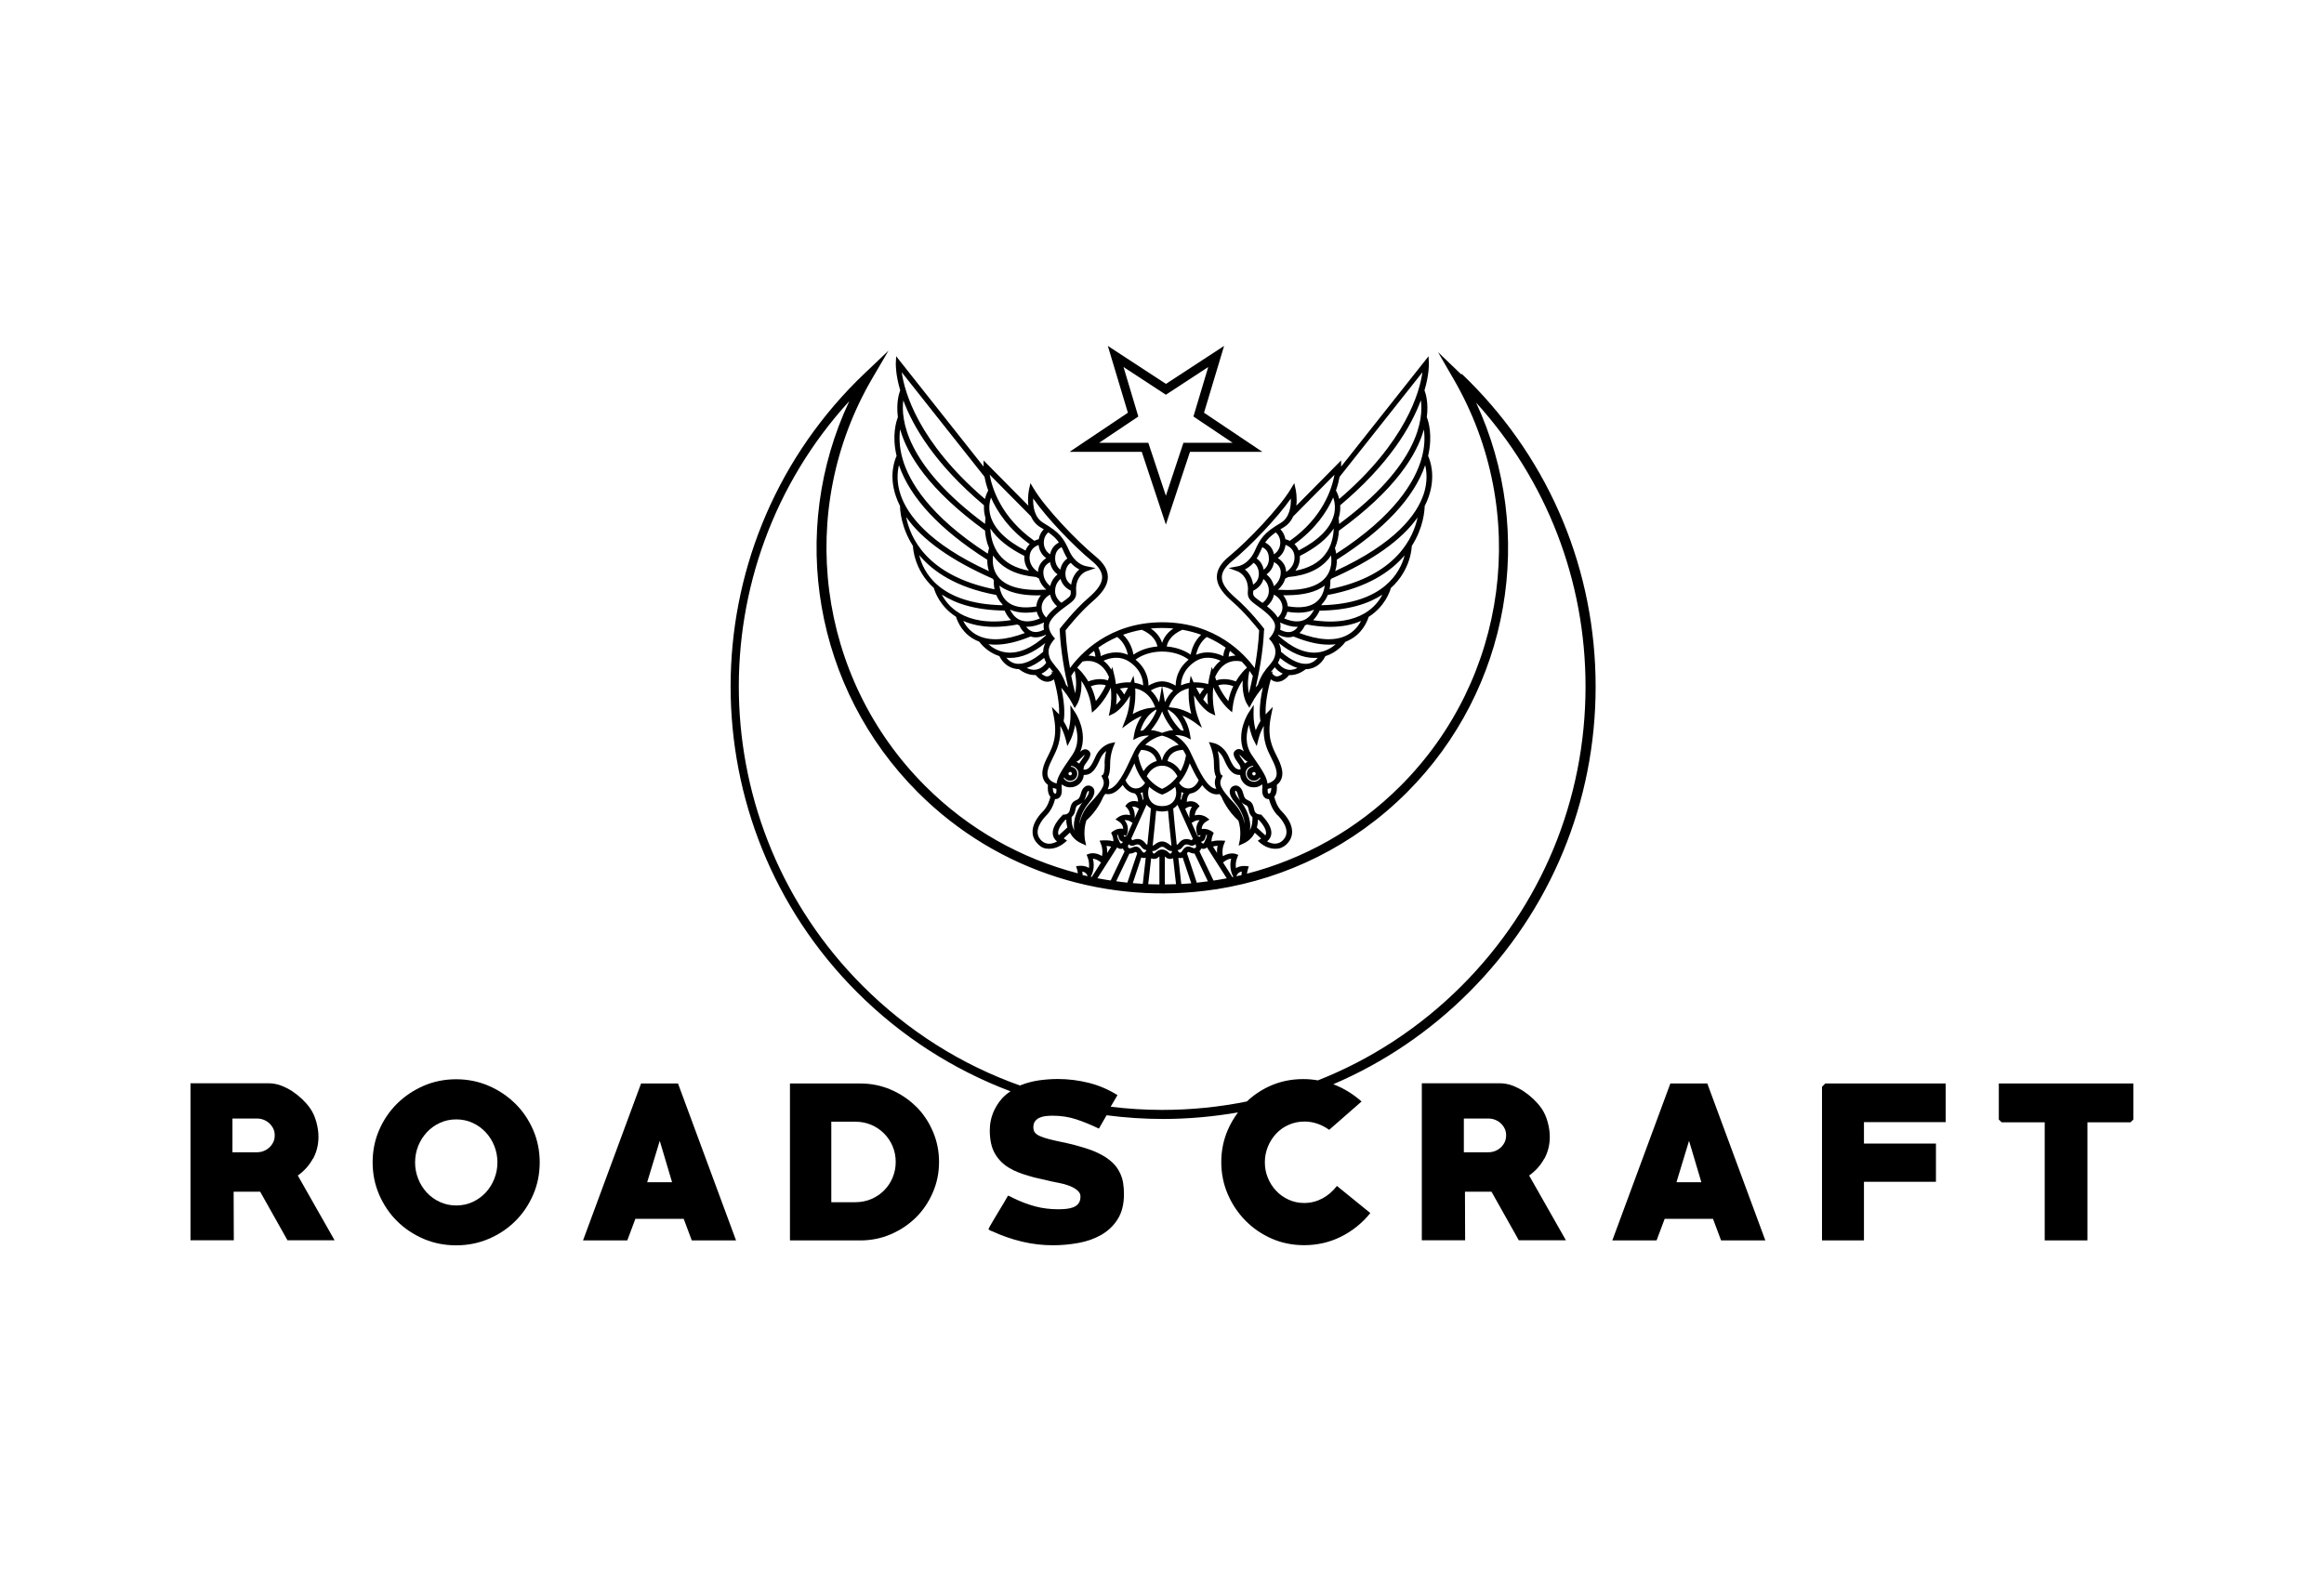
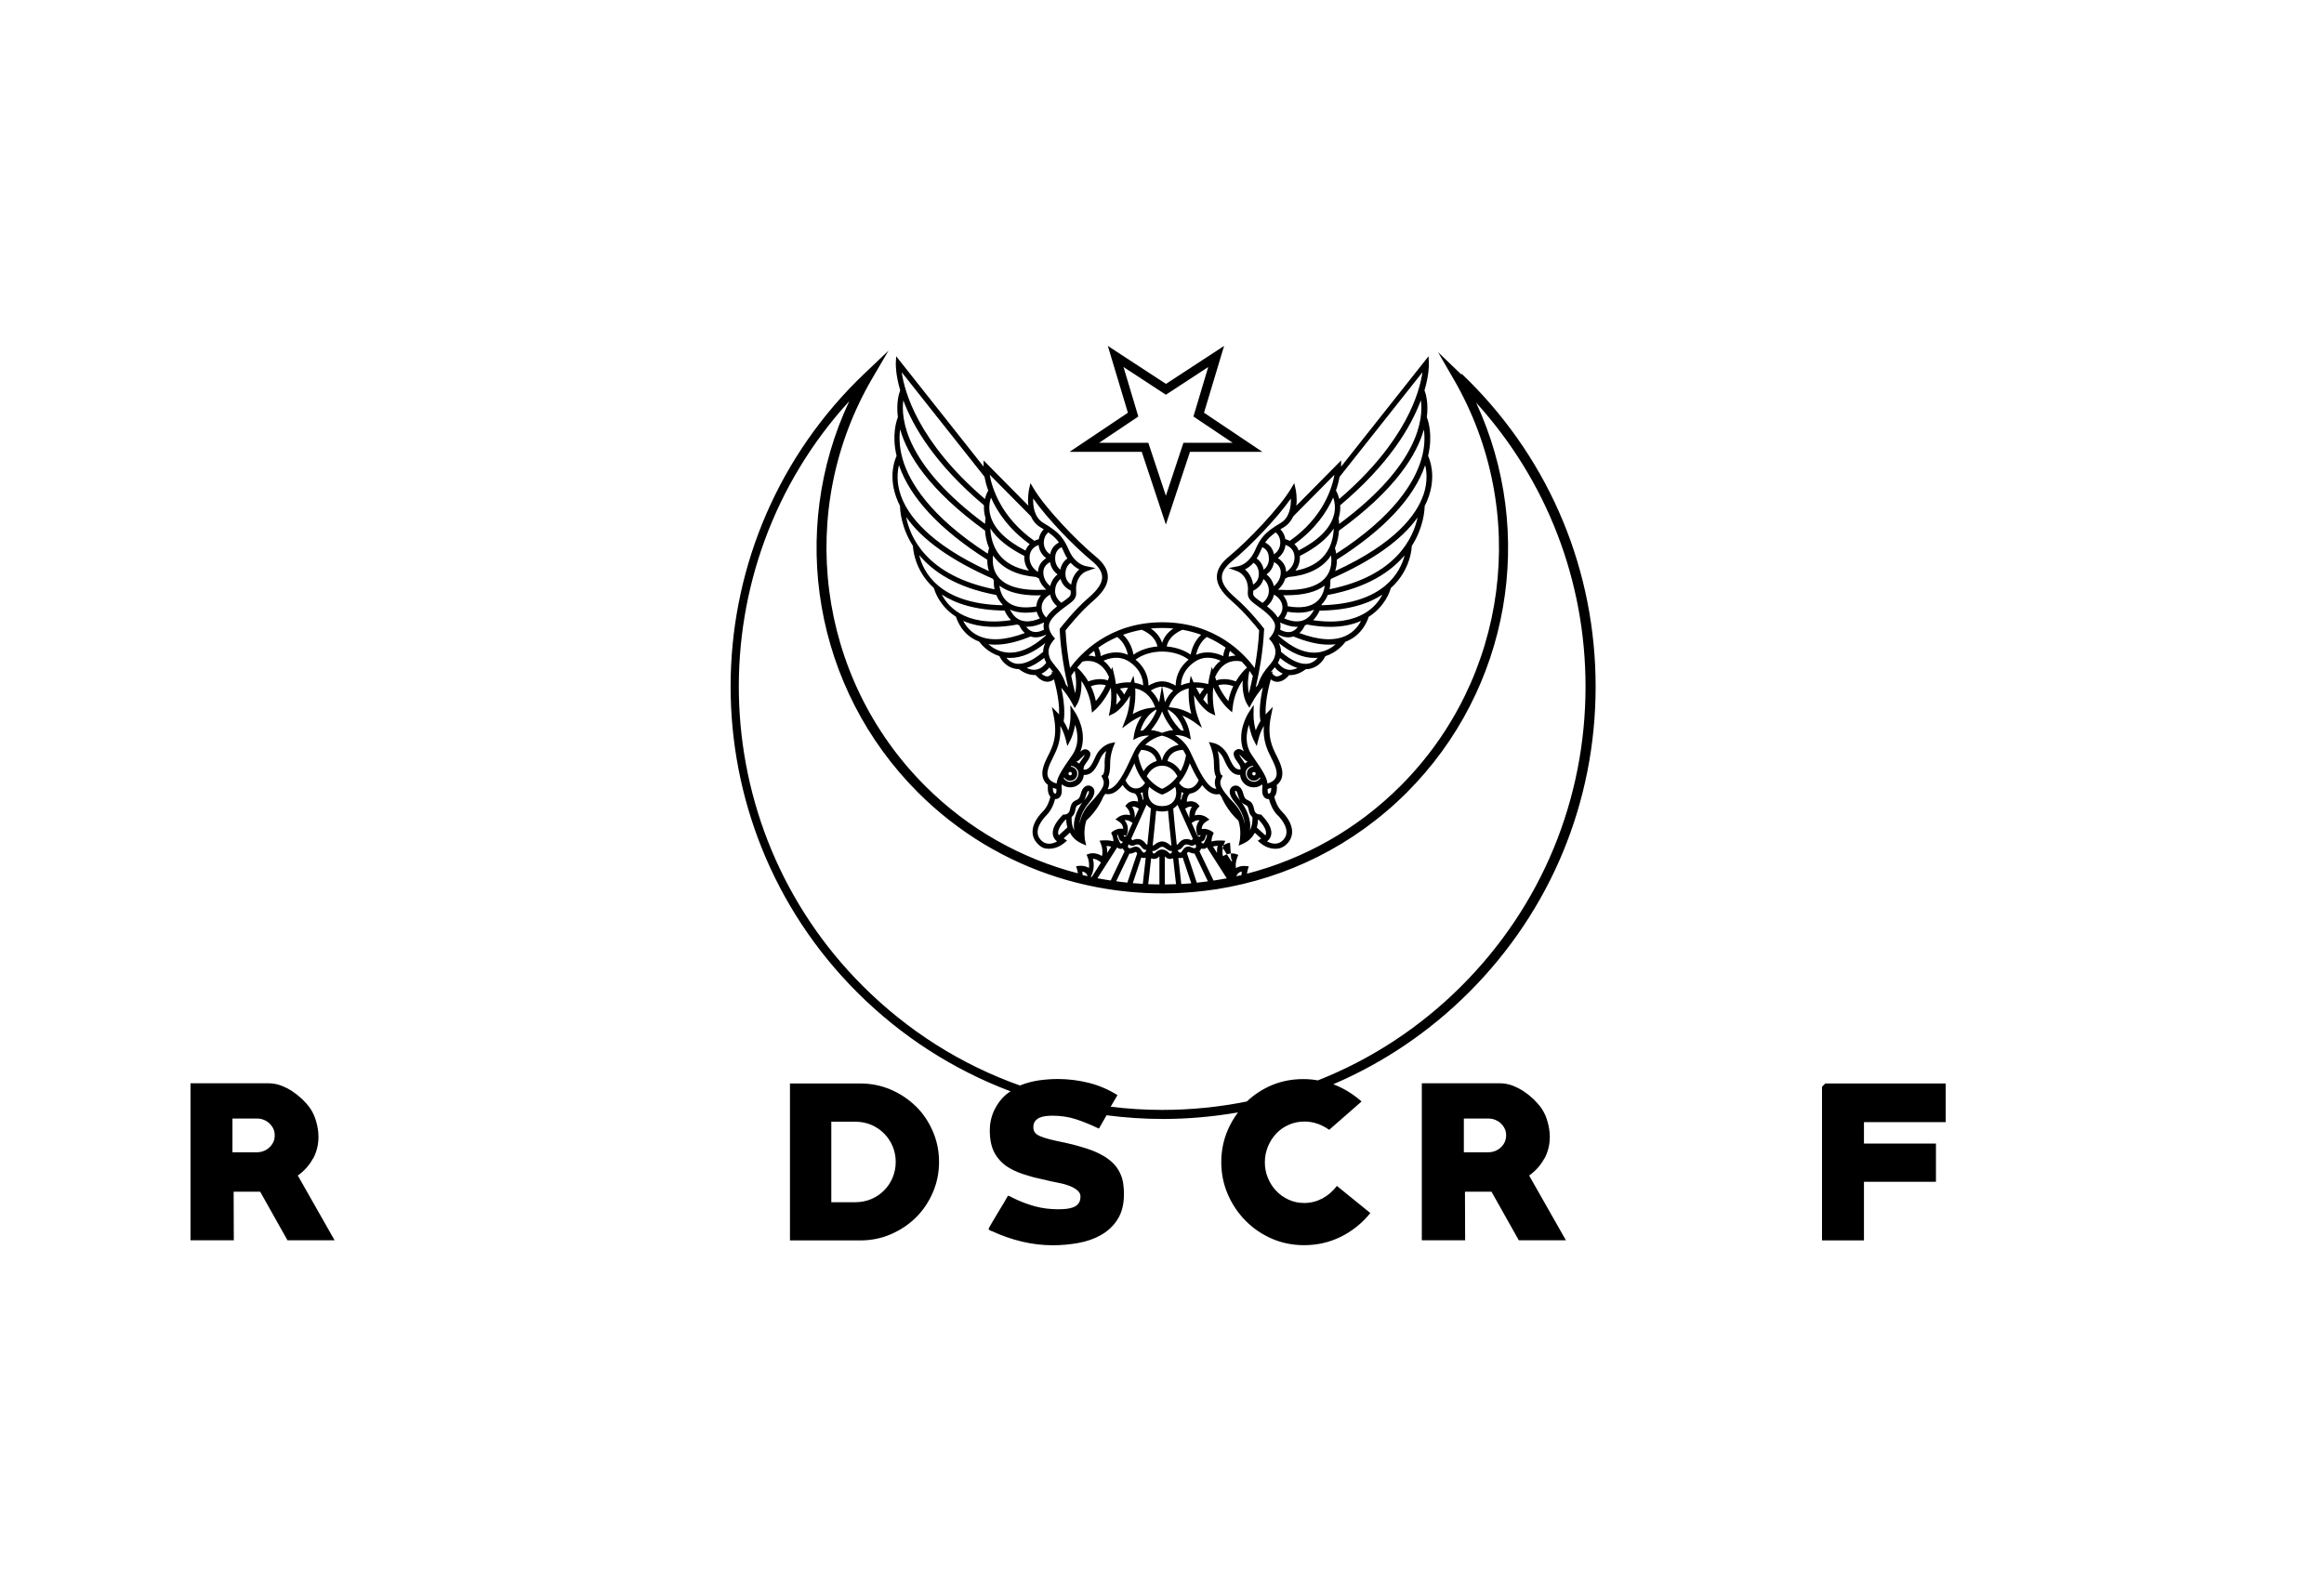
<svg xmlns="http://www.w3.org/2000/svg" viewBox="0 0 269.86 184.82" version="1.1" id="Layer_1">
  <path d="M36.35,134.59c.42-.78.63-1.63.63-2.54,0-.55-.08-1.12-.25-1.73-.16-.6-.4-1.13-.72-1.59-.25-.36-.56-.71-.92-1.06-.36-.34-.75-.65-1.17-.93-.42-.27-.86-.49-1.32-.66-.45-.16-.9-.25-1.34-.25h-9.14v18.23h5.03l-.02-5.64h3.08l3.17,5.64h5.47l-4.27-7.52c.75-.53,1.34-1.19,1.76-1.97ZM31.74,132.65c-.11.23-.26.44-.45.62-.19.18-.41.32-.66.42-.25.1-.52.15-.8.15h-2.84v-3.92h2.84c.28,0,.55.05.8.15.25.1.47.24.66.42.19.18.34.39.45.62.11.23.16.49.16.77s-.05.54-.16.77Z" />
-   <path d="M59.83,128.19c-.88-.87-1.91-1.56-3.09-2.07-1.18-.51-2.44-.76-3.77-.76s-2.61.25-3.78.76c-1.17.51-2.2,1.2-3.08,2.07s-1.57,1.89-2.08,3.06c-.51,1.17-.76,2.43-.76,3.76s.25,2.58.76,3.76c.51,1.17,1.2,2.2,2.08,3.07.88.87,1.9,1.55,3.08,2.06,1.17.5,2.43.75,3.78.75s2.59-.25,3.77-.75c1.18-.5,2.21-1.19,3.09-2.06.88-.87,1.57-1.89,2.08-3.07.51-1.17.76-2.43.76-3.76s-.25-2.58-.76-3.76c-.51-1.17-1.2-2.2-2.08-3.06ZM57.4,136.92c-.24.61-.58,1.14-1,1.6-.42.45-.93.82-1.51,1.09-.59.27-1.23.41-1.91.41s-1.33-.14-1.91-.41c-.59-.27-1.09-.64-1.51-1.09-.42-.45-.76-.99-1-1.6-.24-.61-.36-1.24-.36-1.9s.12-1.31.36-1.91c.24-.6.58-1.13,1-1.59.42-.45.93-.82,1.51-1.09s1.22-.41,1.91-.41,1.33.14,1.91.41c.59.27,1.09.64,1.51,1.09.42.45.76.98,1,1.59.24.6.36,1.24.36,1.91s-.12,1.29-.36,1.9Z" />
-   <path d="M74.44,125.85l-6.74,18.23h5.14l.94-2.51h5.61l.94,2.51h5.14l-6.74-18.23h-4.3ZM75.15,137.32l1.46-4.81,1.43,4.81h-2.89Z" />
  <path d="M106.36,128.52c-.83-.82-1.8-1.47-2.91-1.95-1.11-.48-2.3-.72-3.57-.72h-8.15v18.23h8.15c1.27,0,2.46-.24,3.57-.72,1.11-.48,2.08-1.13,2.91-1.95.83-.82,1.48-1.79,1.96-2.9.48-1.11.72-2.29.72-3.55s-.24-2.43-.72-3.55c-.48-1.11-1.13-2.08-1.96-2.9ZM103.65,136.79c-.24.57-.58,1.07-1,1.49s-.92.76-1.49,1c-.57.24-1.19.36-1.84.36h-2.79v-9.35h2.79c.66,0,1.27.12,1.84.36.57.24,1.07.58,1.49,1s.76.92,1,1.49c.24.57.36,1.18.36,1.82s-.12,1.25-.36,1.82Z" />
  <path d="M179.33,134.59c.42-.78.63-1.63.63-2.54,0-.55-.08-1.12-.25-1.73-.16-.6-.4-1.13-.72-1.59-.25-.36-.56-.71-.92-1.06-.36-.34-.75-.65-1.17-.93-.42-.27-.86-.49-1.32-.66-.45-.16-.9-.25-1.34-.25h-9.14v18.23h5.03l-.02-5.64h3.08l3.17,5.64h5.47l-4.27-7.52c.75-.53,1.34-1.19,1.76-1.97ZM174.73,132.65c-.11.23-.26.44-.45.62-.19.18-.41.32-.66.42-.25.1-.52.15-.8.15h-2.84v-3.92h2.84c.28,0,.55.05.8.15.25.1.47.24.66.42.19.18.34.39.45.62.11.23.16.49.16.77s-.06.54-.16.77Z" />
-   <path d="M193.96,125.85l-6.74,18.23h5.14l.94-2.51h5.61l.94,2.51h5.14l-6.74-18.23h-4.3ZM194.67,137.32l1.46-4.81,1.43,4.81h-2.89Z" />
  <polygon points="211.57 126.23 211.57 144.08 216.44 144.08 216.44 137.27 224.8 137.27 224.8 132.83 216.44 132.83 216.44 130.34 225.93 130.34 225.93 125.85 211.95 125.85 211.57 126.23" />
-   <polygon points="232.1 125.85 232.1 130.04 232.43 130.36 237.43 130.36 237.43 144.08 242.39 144.08 242.39 130.36 247.39 130.36 247.72 130.04 247.72 125.85 232.1 125.85" />
-   <path d="M169.65,43.46l-2.67-2.56,1.85,3.2c8.84,15.29,6.29,34.7-6.22,47.2-5.1,5.1-11.28,8.49-17.81,10.18.02-.15.04-.31.1-.49l.11-.36-.37-.04s-.64-.07-1.12.25c-.05-.31-.05-.75.15-1.25l.12-.29-.29-.11s-.67-.25-1.5.26c-.07-.33-.1-.85.12-1.39l.16-.4-.43-.03c-.08,0-.66-.04-1.17.11,0-.19.02-.45.16-.77l.1-.22-.18-.15s-.53-.42-1.22-.31c0-.24.1-.59.52-.86l.38-.24-.36-.27s-.59-.43-1.34-.21c.02-.25.1-.58.36-.86l.2-.21-.19-.22c-.19-.22-.67-.49-1.3-.28,0-.31.08-.72.37-.96.57-.07,1.06-.42,1.41-.99.5.64,1.06,1.08,1.7,1.08.1,0,.21-.01.31-.04.07.1.14.2.23.31.1.25.67,1.6,1.98,2.79.37,1.2.15,2.27.15,2.29l-.13.61.57-.26c.64-.29,1.05-.75,1.31-1.24l.73.67s-.03.01-.05.03l-.34.23s.3.26.31.27c.19.16.41.3.64.41.41.2.94.3,1.41.23.14-.02.27-.06.39-.11.3-.12.55-.33.76-.57.84-.98.56-2.35-.73-3.65-.55-.55-.78-1.35-.86-1.69.34-.37.32-1.04.29-1.38.12-.09.23-.2.33-.33.29-.4.38-.89.27-1.46-.12-.58-.36-1.07-.62-1.59-.53-1.06-1.14-2.26-.65-4.63l.21-1.05-.74.77s-.04.05-.1.11c-.03-.75.05-2.09.6-4.08.21.17.45.27.7.29.02,0,.05,0,.07,0,.64,0,1.15-.52,1.35-.78.05,0,.09,0,.14,0,.85,0,1.55-.49,1.81-.69.2,0,.39-.02.57-.07,1.02-.25,1.53-1.09,1.7-1.44,1.33-.42,2.12-1.38,2.34-1.68.12-.04.24-.09.35-.15,1.54-.73,2.13-2.1,2.34-2.74,1.89-1.2,2.47-2.96,2.57-3.34,2.38-2.14,2.43-4.83,2.43-4.87h-.01c1.4-2.18,1.5-4.2,1.51-4.65.19-.37.35-.75.48-1.13.83-2.45.13-4.24-.08-4.7.56-2.41.03-4.04-.15-4.5.21-1.65-.12-2.74-.27-3.12.55-1.86.51-3.01.51-3.13l-.04-.83-10.15,12.82v-.72s-5.2,5.26-5.2,5.26c.11-.95-.06-1.77-.07-1.84l-.17-.78-.41.68c-1.29,2.16-4.91,5.99-7.17,7.84-.94.77-1.4,1.54-1.41,2.35-.01,1.17.96,2.16,1.8,2.89,1.44,1.25,2.79,2.93,3.11,3.34-.07,1.55-.29,3.07-.52,4.38-1.13-1.56-4.49-5.32-10.72-5.32s-9.59,3.76-10.72,5.32c-.24-1.31-.45-2.84-.52-4.38.32-.4,1.67-2.09,3.11-3.34.85-.73,1.82-1.72,1.8-2.89-.01-.81-.47-1.57-1.41-2.35-2.26-1.85-5.88-5.68-7.17-7.84l-.41-.68-.17.78c-.01.07-.18.89-.07,1.84l-5.2-5.26v.72s-10.15-12.82-10.15-12.82l-.04.83c0,.12-.04,1.26.51,3.13-.15.38-.48,1.47-.27,3.12-.18.46-.72,2.1-.15,4.5-.21.45-.92,2.24-.08,4.69.13.38.29.76.48,1.13,0,.44.11,2.47,1.51,4.65h-.01s.05,2.73,2.43,4.87c.1.38.68,2.14,2.57,3.34.19.62.79,2.01,2.34,2.74.11.05.23.1.35.15.22.3,1.01,1.26,2.34,1.68.17.34.68,1.19,1.7,1.44.19.05.38.07.57.07.25.2.96.69,1.81.69.05,0,.09,0,.14,0,.21.25.71.78,1.35.78.02,0,.05,0,.07,0,.25-.02.49-.11.7-.28.55,1.99.63,3.32.6,4.08-.05-.06-.09-.1-.1-.11l-.74-.77.21,1.05c.48,2.37-.12,3.57-.65,4.63-.26.52-.51,1.01-.62,1.59-.11.57-.02,1.06.27,1.46.1.13.21.24.33.33-.03.34-.05,1.02.29,1.38-.08.34-.31,1.14-.86,1.69-1.3,1.31-1.57,2.67-.73,3.65.26.31.63.61,1.05.67.25.04.49.04.74,0,.23-.03.45-.09.67-.19.27-.12.52-.27.75-.46l.31-.27-.34-.23s-.04-.02-.05-.03l.73-.67c.26.5.67.95,1.31,1.24l.57.26-.13-.61s-.23-1.09.15-2.29c1.31-1.19,1.88-2.54,1.98-2.79.08-.11.16-.21.23-.31.11.02.21.04.31.04.64,0,1.2-.45,1.7-1.08.35.57.84.92,1.41.99.3.25.37.65.38.96-.63-.21-1.11.06-1.3.28l-.19.22.2.21c.26.27.34.6.36.86-.75-.22-1.31.19-1.34.21l-.36.27.38.24c.42.27.52.62.52.86-.69-.12-1.19.29-1.22.31l-.18.15.1.22c.14.32.17.58.16.77-.51-.15-1.09-.11-1.17-.11l-.43.03.16.4c.22.54.19,1.05.12,1.39-.83-.51-1.47-.27-1.5-.26l-.29.11.12.29c.2.5.19.94.15,1.25-.48-.32-1.08-.25-1.12-.25l-.37.04.11.36c.05.17.08.33.1.47-6.5-1.69-12.66-5.07-17.74-10.16-12.56-12.56-15.08-32.04-6.12-47.36l1.87-3.19-2.68,2.55c-.32.31-.65.62-.97.94-19.58,19.58-19.58,51.45,0,71.03,5.14,5.14,11.21,9.02,17.82,11.51-.19.13-.38.25-.55.4-.55.47-.99,1.07-1.34,1.79-.17.36-.3.74-.39,1.14-.09.4-.13.8-.13,1.19,0,1.13.2,2.03.6,2.72.4.68.94,1.23,1.61,1.63.33.2.68.38,1.07.53.38.15.79.29,1.21.41.41.13.83.24,1.27.33.44.09.88.2,1.34.31.34.08.69.15,1.03.21.34.06.68.16,1.01.28.14.05.29.11.45.19.16.08.31.17.45.27.14.1.26.22.35.35.09.13.14.29.14.46,0,.36-.08.64-.25.84-.16.2-.37.34-.62.43-.25.09-.53.15-.83.18-.31.02-.59.04-.86.04-.96,0-1.86-.11-2.71-.34-.85-.23-1.7-.55-2.55-.97-.19-.11-.38-.2-.59-.28-.09.17-.26.45-.49.85-.23.39-.49.81-.75,1.24-.13.22-.25.43-.38.64-.13.21-.23.4-.33.56-.09.16-.17.3-.23.41-.06.11-.09.17-.09.19,0,.03.06.09.19.16.12.06.2.09.23.09,1.1.51,2.24.91,3.44,1.2,1.2.29,2.41.43,3.63.43.99,0,1.97-.09,2.96-.27.99-.18,1.87-.49,2.65-.94.78-.45,1.42-1.05,1.9-1.82.49-.77.73-1.74.73-2.93,0-.41-.03-.82-.09-1.23-.06-.41-.18-.8-.35-1.16-.22-.48-.52-.9-.89-1.25-.38-.35-.8-.66-1.28-.91-.48-.26-.99-.48-1.53-.66-.54-.18-1.08-.34-1.61-.48-.55-.14-1.07-.26-1.57-.36-.5-.1-.96-.21-1.39-.32-.42-.11-.78-.23-1.07-.36-.29-.13-.49-.29-.6-.46-.09-.16-.14-.34-.14-.56,0-.3.07-.54.21-.71.14-.18.32-.32.54-.41.22-.09.46-.15.72-.18.26-.02.51-.04.74-.04.99,0,1.91.14,2.76.42.85.28,1.73.64,2.64,1.08.3-.52.6-1.04.89-1.55,2.16.28,4.34.43,6.55.43,2.95,0,5.86-.27,8.71-.76-.47.63-.87,1.31-1.19,2.05-.5,1.17-.75,2.41-.75,3.72s.25,2.56.75,3.72c.5,1.17,1.19,2.19,2.06,3.08.87.88,1.89,1.58,3.05,2.09,1.17.51,2.42.76,3.77.76,1.5,0,2.92-.32,4.24-.97,1.32-.65,2.47-1.57,3.44-2.76l-3.88-3.15c-.49.63-1.05,1.11-1.7,1.46-.65.34-1.35.52-2.1.52-.66,0-1.26-.13-1.82-.39-.56-.26-1.04-.6-1.44-1.03-.41-.43-.73-.93-.96-1.5-.24-.57-.35-1.18-.35-1.82s.12-1.22.35-1.8c.23-.57.56-1.08.96-1.51.41-.44.89-.78,1.46-1.03.56-.25,1.17-.38,1.83-.38,1,0,1.96.32,2.87.96l3.76-3.29c-.96-.85-2-1.49-3.12-1.94-.06-.02-.11-.04-.17-.06,5.81-2.49,11.16-6.08,15.76-10.68,9.49-9.49,14.71-22.1,14.71-35.51s-5.22-26.03-14.71-35.51c-.26-.26-.53-.52-.8-.78ZM144.2,101.23c-.03.15-.03.28-.04.42-.2.05-.4.09-.6.13l.09-.18c.12-.23.35-.33.55-.37ZM142.96,99.74c-.26,1.03.12,1.82.13,1.85l.13.26s-.08.02-.12.03c-.37-.59-.74-1.17-1.08-1.7.38-.33.71-.42.94-.44ZM141.39,98.25c-.07.3-.09.58-.07.82-.18-.28-.34-.53-.47-.74.17-.05.37-.08.55-.09ZM139.63,97.73c.12-.06.28-.19.34-.47.03-.14.08-.24.12-.31.02,0,.05.02.07.03-.04.13-.07.26-.09.38-.04.06-.06.13-.1.2-.06.15-.14.35-.26.43-.04,0-.14-.07-.26-.2.06-.01.11-.03.17-.06ZM139.47,98.55s.06.03.1.03c.05.01.1.02.15.02.12,0,.24-.03.34-.1.03-.02.06-.05.09-.08.42.65,1.33,2.07,2.3,3.6-.51.1-1.03.18-1.54.26-.74-1.55-1.38-2.88-1.63-3.4.1-.1.15-.2.18-.28,0-.02,0-.03.01-.05ZM133.14,93.47c.14.18.31.32.5.44-.06.65-.29,3.2-.41,4.19-.02,0-.05.01-.07,0-.03,0-.07-.04-.11-.09-.39-.56-.92-.71-1.56-.41-.02,0-.07-.07-.13-.21.03-.05.06-.11.08-.16.2-.44,1.21-2.69,1.7-3.77ZM132.44,92.12c.08-.03.17-.06.25-.1,0,.25.03.5.09.74-.02.05-.05.12-.09.21-.02-.27-.09-.57-.25-.84ZM129.66,80.49c.24.3.4.59.48.77-.19.25-.38.45-.53.6.05-.48.06-.95.05-1.37ZM130.05,79.98c.25-.05.57-.1.93-.1-.15.3-.29.56-.44.79-.12-.2-.28-.45-.49-.69ZM129.58,79.46c-.07-.53-.15-.88-.16-.91l-.27-1.1-.1.34c-.28-.46-.59-.8-.91-1.04.63-.3,1.87-.67,3.05.15,1.34.93,1.54,2.09,1.55,2.71-.33-.15-.66-.25-.99-.3l-.13-.83-.34.78c-.73-.04-1.36.1-1.69.2ZM140.21,80.48c-.01.42,0,.89.05,1.37-.16-.15-.34-.35-.54-.6.08-.17.24-.47.49-.77ZM139.33,80.67c-.14-.23-.29-.5-.44-.8.36,0,.68.05.93.1-.21.24-.37.49-.49.69ZM138.6,79.26l-.34-.78-.13.83c-.33.05-.66.15-.99.3,0-.62.22-1.78,1.54-2.71,1.19-.83,2.42-.45,3.05-.15-.32.24-.64.58-.91,1.04l-.1-.34-.27,1.1s-.09.38-.16.91c-.33-.09-.96-.23-1.69-.2ZM135.64,82.4l.54.4s.88.67,1.28,2.08c-.1-.03-.22-.05-.34-.07-.23-.22-1.02-1.03-1.52-2.25.02-.06.03-.11.05-.17ZM135.28,81.57c-.01-.06-.03-.13-.04-.19l-.28-1.61c.48.01.96.25,1.27.44-.39.36-.71.81-.96,1.37ZM135.72,82.15c.33-.91.85-1.56,1.54-1.92.26-.13.52-.22.78-.28-.04.59-.05,1.71.29,2.97-.5-.28-1.21-.59-1.93-.69l-.68-.09ZM136.52,79.64c-.38-.23-.97-.5-1.58-.5s-1.2.27-1.58.5c0-.7-.2-1.95-1.5-3.02.76-.58,1.9-.94,3.08-.94s2.32.35,3.08.94c-1.3,1.06-1.5,2.32-1.5,3.02ZM134.91,79.77l-.28,1.61c-.01.07-.03.13-.04.19-.25-.55-.57-1.01-.96-1.37.33-.2.82-.43,1.27-.44ZM131.82,79.96c.26.05.53.14.78.28.7.36,1.21,1.01,1.54,1.92l-.68.09c-.73.09-1.43.41-1.93.69.34-1.27.33-2.39.29-2.97ZM133.69,82.8l.54-.4c.02.05.03.11.05.17-.5,1.22-1.29,2.03-1.52,2.25-.13.02-.24.04-.34.07.4-1.41,1.27-2.08,1.28-2.08ZM134.94,82.62c.36.97.9,1.71,1.29,2.18-.28.02-.57.08-.88.18l-.41.14-.41-.14c-.31-.1-.61-.16-.88-.18.4-.47.93-1.21,1.3-2.18ZM134.51,85.57l.42-.13.42.13s.81.25,1.52.95c-1.42.24-1.81,1.28-1.93,1.8,0,0-.01,0-.02,0s-.01,0-.02,0c-.11-.52-.51-1.56-1.92-1.8.71-.69,1.51-.94,1.52-.95ZM138.43,97.24c.02.05.05.11.08.16-.06.14-.12.2-.14.2-.63-.29-1.16-.14-1.55.42-.03.04-.07.08-.11.09-.02,0-.05,0-.07,0-.12-.99-.35-3.53-.41-4.19.19-.12.36-.26.5-.44.48,1.08,1.49,3.33,1.7,3.77ZM137.09,92.75c.07-.23.1-.48.09-.74.08.04.16.07.25.1-.16.27-.22.57-.25.84-.04-.08-.07-.16-.09-.21ZM138.63,98.18c.07-.03.13-.07.19-.13.05.14.08.27.06.35,0,.02-.02.06-.11.1-.1.05-.18.02-.36-.06-.17-.07-.39-.17-.64-.08-.24.09-.36.28-.46.43-.11.17-.16.23-.28.25-.03,0-.08-.02-.14-.07-.06-.05-.11-.13-.15-.24.02,0,.04,0,.06,0,.15-.02.36-.1.53-.35.22-.31.43-.37.78-.21.18.08.36.08.52.01ZM134.94,98.67c-.37,0-.59.21-.73.34-.11.1-.15.13-.19.13-.08,0-.11-.03-.13-.05-.02-.02-.07-.09-.08-.25,0,0,0,0,0,0,.27.04.48-.12.67-.25.15-.12.3-.23.47-.23s.32.11.47.23c.16.12.35.26.58.26.03,0,.06,0,.09,0,0,0,0,0,0,0-.01.15-.06.22-.08.25-.02.03-.06.05-.13.05-.05,0-.09-.03-.19-.13-.14-.14-.36-.34-.73-.34ZM133.85,98.2c.11-.92.31-3.15.4-4.03.21.06.44.09.69.09s.48-.03.69-.09c.08.88.29,3.11.4,4.03-.02.02-.03.02-.03.03-.04,0-.14-.09-.21-.14-.2-.15-.47-.35-.85-.35s-.65.2-.85.35c-.07.05-.17.13-.2.14,0,0-.01,0-.04-.03ZM134.94,93.63c-.66,0-1.14-.24-1.41-.71-.25-.43-.27-1-.09-1.53.71.63,1.35.85,1.41.87l.1.03.1-.03c.05-.02.69-.24,1.41-.87.18.53.16,1.1-.09,1.53-.27.46-.76.71-1.41.71ZM133.16,90.17c.17-.35.71-1.23,1.78-1.23s1.61.88,1.78,1.23c-.69.94-1.5,1.34-1.78,1.46-.28-.12-1.09-.52-1.78-1.46ZM135.57,88.4c.09-.43.45-1.24,1.8-1.3.08.12.15.24.22.37.04.08.09.18.13.27-.13.74-.36,1.34-.63,1.84-.27-.42-.75-.97-1.52-1.18ZM134.31,88.4c-.77.2-1.26.75-1.52,1.18-.27-.5-.49-1.1-.63-1.84.05-.1.09-.19.13-.27.07-.13.14-.26.22-.37,1.35.06,1.7.88,1.8,1.3ZM131.76,98.17c.35-.16.56-.1.78.21.18.25.39.33.53.35.02,0,.04,0,.06,0-.04.11-.1.19-.15.24-.06.05-.11.07-.14.07-.11-.01-.16-.07-.28-.24-.1-.15-.23-.34-.46-.43-.24-.09-.46,0-.64.08-.18.08-.26.1-.36.06-.09-.04-.11-.09-.11-.1-.03-.08,0-.21.06-.35.06.05.12.1.19.13.16.07.34.07.52-.01ZM131.16,99.15c.23.01.42-.07.56-.13.06-.03.15-.07.18-.07.04.02.09.09.15.17-.15.44-.61,1.78-1.14,3.4-.43-.04-.86-.1-1.3-.16.71-1.48,1.31-2.73,1.54-3.22ZM132.54,99.6c.07.03.15.05.25.06.02,0,.05,0,.07,0,.06,0,.12-.01.18-.03-.08.72-.2,1.82-.34,3.03-.39-.02-.77-.05-1.16-.08.43-1.3.8-2.41.99-2.99ZM133.66,99.69c.11.05.22.08.35.08.3,0,.48-.17.62-.3v3.26c-.43,0-.87-.01-1.3-.03.13-1.2.26-2.3.34-3.01ZM135.25,99.47c.14.13.32.3.62.3.12,0,.24-.03.35-.08.08.71.2,1.81.34,3.01-.43.02-.87.03-1.3.03v-3.26ZM137.17,102.67c-.14-1.21-.26-2.31-.34-3.03.06.02.12.03.18.03.02,0,.05,0,.07,0,.09,0,.18-.03.25-.06.2.57.57,1.69,1,2.99-.39.03-.77.06-1.16.08ZM138.97,102.53c-.53-1.62-.99-2.97-1.14-3.41.05-.08.1-.15.14-.17.03,0,.12.04.18.06.14.06.34.14.56.13.24.49.84,1.75,1.55,3.23-.43.06-.86.11-1.3.16ZM139.29,95.28c-.46.55-.42,1.2-.3,1.52l.11.31.3-.13c-.02.05-.03.1-.04.16,0,.02,0,.03,0,.03-.04.02-.16,0-.28-.03-.03-.05-.06-.11-.08-.16-.09-.19-.34-.74-.63-1.39l.24-.15c.26-.16.49-.18.68-.16ZM138.4,93.71c-.31.49-.32,1.02-.29,1.31-.17-.37-.33-.74-.49-1.08l.07-.05c.32-.21.55-.22.71-.18ZM137.98,91.58h-.01c-.42,0-.82-.25-1.05-.65,0,0,0,0,0-.01.47-.54.93-1.27,1.23-2.26.3.64.64,1.35,1.04,1.97-.27.6-.7.95-1.2.95ZM145.13,96.47c.24-1.4-.54-2.7-.97-3.29.11.11.24.21.41.29.3.14.34.16.46.75.06.31.22.53.4.69.02.26.02.94-.31,1.56ZM146.93,97.03l-.99-.91c.09-.32.13-.63.13-.91.03,0,.07.01.1.02.62.67.91,1.25.83,1.64-.01.06-.04.12-.07.17ZM148.36,94.69c.39.39,1.6,1.76.7,2.81-.64.75-1.46.49-1.93.23.3-.23.42-.51.47-.73.14-.63-.22-1.4-1.07-2.29l-.09-.1h-.13s-.56,0-.66-.51c-.17-.83-.35-.98-.83-1.2-.24-.11-.34-.26-.48-.8-.15-.53-.41-.73-.6-.81-.2-.08-.42-.06-.62.06-.17.1-.28.28-.32.48-.06.39.16.88.65,1.45.14.16.99,1.2,1.08,2.43-.15-.76-.49-1.62-1.2-2.38-1.67-1.77-1.83-2.28-1.47-2.98l.12-.24-.2-.14c-.03-.05-.2-.34-.19-1.27,0-.55-.09-1.08-.19-1.47.24.19.51.48.71.94.45,1.03.91,1.88,1.89,1.84.06.8.73,1.44,1.55,1.44.04,0,.08,0,.12,0,.37-.01.67-.16.89-.35.01.09.02.19.03.29-.04.32-.09.93.25,1.25.09.09.25.18.48.18,0,0,.02,0,.03,0,.12.45.4,1.27,1,1.88ZM144,92.97s-.06-.08-.08-.1c-.53-.61-.51-.9-.5-.95,0-.04.02-.04.02-.05.02-.01.04-.02.05-.02,0,0,.01,0,.01,0,.05.02.15.12.22.39.08.27.15.51.28.72ZM144.78,89.86c0,.45.37.82.82.82.3,0,.55-.16.7-.39.02.03.03.07.05.1,0,0,0,0,0,0-.15.22-.38.37-.64.41-.1,0-.2,0-.32-.03-.73-.19-.75-.85-.74-1.09.08-.39.42-.69.83-.73.02.03.04.06.06.1-.42.03-.76.38-.76.81ZM145.61,89.67c.11,0,.2.09.2.2s-.09.2-.2.2-.2-.09-.2-.2.09-.2.2-.2ZM144.55,88.69c-.04-.08-.08-.16-.14-.24l-.09-.13c-.13-.18-.36-.5-.42-.67.09.05.24.21.33.31.18.19.39.41.65.51-.12.06-.23.13-.34.22ZM147.2,91.64c.12-.03.26-.07.42-.13,0,.31-.06.63-.23.66-.05,0-.1.01-.12,0-.04-.04-.09-.16-.07-.53ZM147.64,88.07c.24.48.47.94.57,1.44.08.39.03.71-.16.96-.22.31-.6.46-.87.54-.1-.72-.42-1.3-1.81-3.3-.86-1.23-.65-2.61-.34-3.53.17,1.02.5,1.7.52,1.74l.38.74.2-.81c.15-.61.39-1.13.62-1.54-.11,1.77.41,2.81.89,3.75ZM148.26,78.57c-.19-.01-.37-.13-.54-.36l.07-.25-.15.13s-.03-.04-.04-.07c.08-.1.16-.2.24-.29.06-.07.12-.14.18-.22.28.34.59.58.93.73-.19.17-.44.34-.69.32ZM150.93,64.58c1.86-.94,3.18-2.01,3.94-3.19-.03.85-.23,2.03-1.01,3.02-.75.97-1.91,1.6-3.44,1.88.29-.38.52-.88.52-1.53,0-.06,0-.12,0-.17ZM154.36,64.78c.07-.09.13-.18.2-.27.09.66.07,1.65-.55,2.46-.9,1.19-2.8,1.7-5.62,1.53.32-.28.68-.71.85-1.3.09-.04.2-.09.33-.17,2.18-.19,3.79-.94,4.8-2.24ZM148.65,72.33s.01,0,.02-.01c.7.32,1.34.49,1.92.49.04,0,.08,0,.12,0-.16.21-.38.43-.68.54-.39.14-.85.07-1.38-.2.05-.25.07-.53,0-.81ZM149.12,71.83c.17-.24.3-.5.36-.77.45.07.87.11,1.27.11.71,0,1.32-.12,1.84-.36-.21.42-.54.89-1.07,1.16-.64.32-1.44.27-2.4-.14ZM149.53,70.43c0-.07,0-.13-.02-.2-.07-.4-.25-.77-.51-1.09.13,0,.27,0,.4,0,1.96,0,3.44-.38,4.43-1.13-.07.54-.28,1.29-.87,1.82-.73.66-1.88.86-3.42.59ZM147.92,68.08c-.14-.66-.53-1.1-.85-1.36.34-.25.75-.7.87-1.43.33.17.78.53.78,1.19,0,.79-.45,1.32-.8,1.6ZM149.37,66.41s-.02,0-.03,0c-.02-.78-.49-1.29-.96-1.59.5-.36.82-.9.89-1.53.41.15,1.05.53,1.05,1.46,0,.86-.53,1.39-.95,1.66ZM147.93,64.38c-.14-.74-.61-1.16-1.02-1.36.27-.41.63-.76,1.22-1.18.36.28.57.78.53,1.32-.02.27-.14.85-.73,1.22ZM147.35,64.85c0,.7-.33,1.11-.61,1.33-.14-.73-.54-1.12-.82-1.31.13-.2.26-.43.37-.68.1-.23.2-.44.29-.63.27.12.76.44.76,1.29ZM146.17,66.71c0,.63-.36,1-.66,1.2-.02-.1-.03-.2-.06-.32-.18-.71-.56-1.17-.89-1.45.31-.15.66-.39,1-.77.2.13.62.5.62,1.34ZM145.53,68.7s0-.06,0-.09c.42-.2.99-.64,1.18-1.36.29.25.63.69.63,1.38,0,.74-.48,1.21-.74,1.4-.18-.13-.36-.26-.54-.39-.57-.41-.57-.55-.54-.94ZM147.93,69.07c.51.26.88.73.97,1.26.08.51-.11,1-.52,1.4-.29-.47-.74-.9-1.26-1.31.3-.26.68-.7.81-1.35ZM149.6,77.79c-.45-.06-.86-.33-1.21-.8.1-.17.18-.35.24-.56.72.58,1.4.96,2.03,1.16-.3.14-.67.26-1.07.21ZM152.02,77.06c-.87.21-2-.25-3.27-1.35,0-.38-.11-.73-.25-1.02,1.42,1.15,2.79,1.73,4.09,1.73.14,0,.29,0,.43-.02-.21.26-.54.55-1,.66ZM153.03,75.78c-1.43.17-2.98-.5-4.62-1.98.01-.02.02-.04.03-.07.41.2.8.3,1.16.3.21,0,.41-.04.6-.1,1.53.63,2.89.95,4.09.95.28,0,.55-.02.81-.05-.46.4-1.15.84-2.07.95ZM156.29,73.84c-1.35.64-3.17.53-5.4-.31.34-.31.54-.68.64-.89.08-.03.16-.06.24-.1.99.19,1.89.27,2.69.27,1.47,0,2.65-.27,3.58-.69-.29.57-.82,1.28-1.75,1.72ZM158.47,71.23h0s-.05.02-.07.04c-1.26.73-3.14,1.18-5.92.77.35-.35.59-.76.75-1.11,3.39-.04,5.71-.82,7.29-1.86-.33.65-.95,1.51-2.05,2.16ZM153.45,70.3s.02-.07.02-.1c.33-.33.56-.71.71-1.09,4.61-.86,7.32-2.71,8.92-4.6-.48,1.88-2.36,5.63-9.66,5.79ZM154.39,68.44c.1-.47.1-.87.09-1.07,0-.01.02-.02.03-.03.03-.04.06-.08.08-.12,4.82-2.12,8.17-4.5,10.02-7.12-.48,2.27-2.41,6.77-10.22,8.34ZM165.28,57.48c-.77,2.27-3.18,5.61-10.24,8.85.15-.46.2-.91.19-1.32,5.51-3.5,8.96-7.19,10.26-10.98.18.76.3,1.97-.2,3.45ZM155.55,55.39l9.62-12.15c-.31,2.24-1.89,8.07-9.66,14.72-.11-.46-.28-.81-.38-.99.21-.61.34-1.14.42-1.58ZM155.5,60.85c-.01-.32-.05-.55-.06-.66.02-.06.04-.12.05-.18.13-.48.16-.92.13-1.32,5.72-4.81,8.25-9.18,9.37-12.2.29,2.12-.17,7.47-9.49,14.37ZM155.49,61.63c6.57-4.76,9.03-8.84,9.85-11.74.11.82.13,1.99-.29,3.43-.75,2.6-3.08,6.6-9.89,10.99-.05-.29-.11-.52-.15-.65.31-.71.43-1.43.47-2.03ZM154.88,59.85c-.4,1.52-1.78,2.9-4.08,4.09-.11-.3-.29-.55-.49-.74,2.44-1.76,3.78-3.76,4.5-5.42.17.48.3,1.21.08,2.07ZM154.96,55.13c-.28,1.57-1.32,4.97-5.19,7.69-.18-.09-.35-.15-.51-.19-.08-.45-.28-.85-.58-1.15.11-.07.23-.14.35-.21.56-.33.91-.79,1.14-1.29l4.8-4.85ZM146.8,73.17v-.11s-.06-.09-.06-.09c-.06-.08-1.58-2.06-3.27-3.52-1.11-.96-1.6-1.7-1.59-2.41,0-.61.4-1.22,1.19-1.87,2.1-1.72,5.23-4.98,6.82-7.26.03.88-.12,2.21-1.19,2.84-1.92,1.13-2.34,1.77-2.98,3.2-.65,1.46-1.66,1.76-1.96,1.82l-1.09.21,1.05.39s.85.32,1.11,1.38c.1.41.09.68.07.92-.03.54,0,.89.8,1.48,1,.72,2.13,1.54,2.33,2.34.18.72-.48,1.47-.49,1.48l-.19.21.19.21s.64.72.56,1.44c-.07.7-.36,1.04-.76,1.51-.41.48-.91,1.07-1.28,2.21-.08.09-.16.19-.25.3.38-1.63.86-4.13.97-6.68ZM146.64,79.85c-.5,2.24-.35,3.5-.28,3.9-.18.29-.38.66-.55,1.08-.13-.47-.26-1.12-.25-1.87l.02-1.09-.59.91c-.07.1-1.47,2.3-.56,4.5-.27-.24-.62-.42-.99-.11-.45.38-.02.98.37,1.51l.09.13c.14.19.16.41.15.56-.55.06-.86-.29-1.37-1.46-.59-1.35-1.69-1.59-1.74-1.6l-.57-.12.22.54s.38.95.37,1.95c-.01.86.12,1.32.25,1.55-.2.48-.19.91.03,1.4-1.06-.05-2.03-2.16-2.7-3.6-.15-.32-.28-.61-.41-.86-.45-.88-1.13-1.45-1.69-1.78.76-.03,1.28.23,1.29.23l.55.28-.1-.61c-.17-.97-.53-1.68-.88-2.17.78.31,1.39.77,1.4.77l.87.65-.39-1.01c-.4-1.03-.51-2.03-.53-2.77.94,1.61,1.85,2.06,1.9,2.08l.57.27-.13-.61c-.2-.98-.18-1.95-.11-2.67.73,1.59,1.69,2.47,1.74,2.51l.45.4.07-.6c.15-1.37.7-2.43,1.16-3.1-.1,1.74.46,2.66.49,2.71l.29.46.25-.48c.42-.8.91-1.44,1.31-1.89ZM141.47,79.6c.52-.16,1.11-.13,1.74.1-.24.49-.45,1.07-.58,1.74-.32-.38-.77-1-1.16-1.83ZM145.05,78.08l.03-.16c.2.27.33.48.4.59-.17.82-.33,1.52-.46,2.03-.12-.56-.18-1.39.03-2.46ZM144.19,76.85c.24.25.44.49.61.7l-.26.24s-.54.51-1.03,1.36c-.82-.31-1.59-.35-2.28-.12-.05-.13-.09-.26-.13-.39.97-2.22,2.69-1.9,3.1-1.79ZM142.83,75.61c.23.18.44.36.64.54-.24,0-.51.04-.8.12,0-.16.04-.38.15-.66ZM140.13,73.99c.83.36,1.56.79,2.19,1.23-.19.4-.26.73-.27.99-.65-.31-1.89-.72-3.16-.15.12-.58.43-1.46,1.23-2.07ZM139.47,73.73c-.8.75-1.1,1.71-1.21,2.31-.74-.52-1.73-.86-2.78-.95.08-.45.43-1.35,1.83-1.94.78.14,1.51.34,2.17.58ZM134.94,72.94c.45,0,.89.02,1.31.06-.81.55-1.16,1.19-1.31,1.68-.15-.49-.5-1.13-1.31-1.68.42-.04.86-.06,1.31-.06ZM132.57,73.15c1.4.59,1.74,1.49,1.83,1.94-1.05.09-2.05.43-2.78.95-.11-.61-.41-1.56-1.21-2.31.66-.24,1.39-.44,2.17-.58ZM129.74,73.99c.8.62,1.11,1.5,1.23,2.07-1.27-.57-2.51-.16-3.16.15,0-.26-.08-.59-.27-.99.63-.45,1.36-.87,2.19-1.23ZM127.04,75.61c.12.28.15.5.15.66-.28-.08-.55-.12-.8-.12.2-.18.41-.36.64-.54ZM125.68,76.85c.41-.11,2.13-.43,3.1,1.79-.04.13-.09.27-.13.39-.69-.23-1.46-.19-2.28.12-.5-.85-1-1.32-1.03-1.36l-.26-.24c.17-.21.38-.45.61-.7ZM128.41,79.6c-.39.83-.84,1.45-1.16,1.83-.13-.66-.35-1.24-.58-1.73.63-.22,1.22-.25,1.74-.1ZM124.79,77.91l.03.16c.21,1.07.15,1.9.03,2.46-.13-.52-.3-1.21-.46-2.03.07-.11.2-.32.4-.59ZM119.71,59.98c.23.5.58.97,1.14,1.29.13.07.24.14.35.21-.3.29-.51.7-.58,1.15-.16.04-.34.1-.51.19-3.87-2.72-4.92-6.13-5.19-7.69l4.8,4.85ZM121.22,73.14c-.52.27-.98.34-1.38.2-.3-.11-.53-.33-.68-.54.04,0,.08,0,.12,0,.58,0,1.23-.16,1.93-.49,0,0,.01,0,.02.01-.07.28-.06.56,0,.81ZM119.45,66.28c-1.53-.28-2.69-.91-3.44-1.88-.77-.99-.98-2.17-1.01-3.02.76,1.18,2.07,2.25,3.94,3.19,0,.06,0,.11,0,.17,0,.65.23,1.15.52,1.53ZM115.31,64.51c.06.09.13.18.2.27,1.01,1.3,2.62,2.05,4.8,2.24.13.08.24.13.33.17.17.59.53,1.02.85,1.3-2.82.17-4.72-.34-5.62-1.53-.62-.81-.64-1.8-.55-2.46ZM121.15,66.48c0-.66.45-1.01.78-1.19.12.73.53,1.18.87,1.43-.32.26-.71.7-.85,1.36-.35-.29-.8-.81-.8-1.6ZM120.47,69.15c.13,0,.26,0,.4,0-.26.31-.45.69-.51,1.09-.01.07-.01.13-.02.2-1.54.26-2.69.07-3.42-.59-.59-.53-.8-1.28-.87-1.82.99.75,2.47,1.13,4.43,1.13ZM119.13,71.17c.39,0,.82-.04,1.26-.11.07.27.19.53.36.77-.96.41-1.76.45-2.4.14-.53-.26-.86-.74-1.07-1.16.52.24,1.14.36,1.84.36ZM120.97,70.33c.09-.53.45-1,.97-1.26.13.65.51,1.09.81,1.35-.52.42-.98.85-1.26,1.31-.41-.39-.6-.89-.52-1.4ZM122.52,68.62c0-.69.35-1.13.63-1.38.19.72.75,1.16,1.18,1.36,0,.03,0,.07,0,.09.02.39.03.52-.54.94-.18.13-.36.26-.54.39-.26-.2-.74-.66-.74-1.4ZM123.71,66.71c0-.84.42-1.21.62-1.34.34.38.69.62,1,.77-.33.28-.71.73-.89,1.45-.03.11-.05.22-.06.32-.29-.2-.66-.57-.66-1.2ZM123.13,66.18c-.28-.23-.61-.64-.61-1.33,0-.85.48-1.17.76-1.29.1.19.19.4.29.63.12.26.24.48.37.68-.27.19-.68.58-.82,1.31ZM121.94,64.38c-.59-.36-.71-.95-.73-1.22-.04-.54.17-1.05.53-1.32.59.42.95.77,1.22,1.18-.41.2-.88.62-1.02,1.36ZM121.49,64.83c-.47.29-.93.8-.96,1.59,0,0-.02,0-.02,0-.42-.28-.96-.8-.96-1.66,0-.93.64-1.31,1.05-1.46.07.64.39,1.18.89,1.53ZM115.07,57.79c.73,1.66,2.06,3.65,4.5,5.42-.2.19-.38.44-.49.74-2.3-1.19-3.67-2.56-4.08-4.08-.23-.85-.09-1.59.07-2.08ZM114.32,55.39c.08.43.21.97.43,1.58-.1.18-.27.53-.38.99-7.77-6.65-9.35-12.47-9.66-14.72l9.62,12.15ZM114.44,60.19c-.02.11-.05.35-.06.66-9.27-6.86-9.77-12.21-9.49-14.35,1.12,3.03,3.66,7.39,9.37,12.19-.02.4,0,.84.13,1.32.02.06.04.12.05.18ZM104.53,49.89c.82,2.9,3.28,6.98,9.85,11.74.04.6.16,1.31.47,2.03-.04.13-.1.36-.15.65-6.81-4.39-9.14-8.39-9.89-10.99-.41-1.44-.4-2.62-.29-3.43ZM104.39,54.04c1.3,3.79,4.74,7.48,10.25,10.98,0,.41.04.86.19,1.32-7.05-3.23-9.46-6.57-10.24-8.83-.51-1.48-.39-2.7-.21-3.46ZM105.23,60.06c1.84,2.63,5.2,5.03,10.05,7.16.03.04.05.08.08.13,0,.01.02.02.03.03,0,.2,0,.6.09,1.07-7.96-1.6-9.82-6.12-10.25-8.38ZM106.74,64.48c1.59,1.91,4.31,3.77,8.95,4.63.15.37.38.75.71,1.09,0,.03.01.06.02.1-7.43-.16-9.24-3.94-9.68-5.82ZM111.41,71.22h0c-1.1-.65-1.71-1.5-2.05-2.16,1.58,1.04,3.89,1.82,7.29,1.86.16.35.39.76.75,1.11-2.78.42-4.66-.04-5.92-.76-.02-.02-.04-.04-.07-.05ZM113.59,73.84c-.92-.44-1.45-1.15-1.74-1.72.93.41,2.1.69,3.58.69.8,0,1.7-.08,2.69-.27.08.04.16.07.24.1.09.21.29.58.64.89-2.23.84-4.05.95-5.4.31ZM114.78,74.83c.26.03.53.05.8.05,1.19,0,2.56-.32,4.09-.95.19.07.39.1.6.1.37,0,.75-.1,1.16-.3.01.02.02.04.03.07-1.64,1.48-3.19,2.15-4.62,1.98-.91-.11-1.61-.55-2.07-.95ZM117.86,77.06c-.46-.11-.79-.4-1-.66.14.01.28.02.43.02,1.31,0,2.68-.58,4.09-1.73-.14.29-.25.64-.25,1.02-1.27,1.09-2.4,1.56-3.27,1.35ZM120.28,77.79c-.39.05-.77-.06-1.06-.21.63-.19,1.31-.58,2.03-1.16.06.21.15.4.24.56-.35.47-.76.74-1.21.8ZM122.24,78.09l-.15-.13.07.25c-.17.22-.36.35-.54.36-.24.01-.49-.15-.69-.32.34-.15.65-.39.93-.73.06.07.12.14.18.22.08.09.16.19.24.29-.01.02-.03.04-.04.07ZM122.52,77.33c-.4-.47-.69-.81-.76-1.51-.08-.73.56-1.43.56-1.44l.19-.21-.19-.21s-.67-.76-.49-1.48c.21-.8,1.34-1.62,2.33-2.34.81-.59.83-.94.8-1.48-.01-.24-.03-.51.07-.92.26-1.06,1.08-1.37,1.11-1.38l1.08-.38-1.12-.22c-.29-.06-1.31-.36-1.96-1.82-.64-1.42-1.06-2.07-2.98-3.2-1.07-.63-1.22-1.96-1.19-2.84,1.59,2.28,4.72,5.54,6.82,7.26.79.65,1.18,1.26,1.19,1.87,0,.71-.48,1.46-1.59,2.41-1.69,1.46-3.2,3.44-3.27,3.52l-.07.09v.11c.12,2.55.6,5.05.98,6.68-.08-.11-.17-.21-.25-.3-.36-1.14-.87-1.74-1.28-2.21ZM121.82,90.47c-.19-.25-.24-.57-.16-.96.1-.5.33-.95.57-1.44.47-.94,1-1.99.89-3.76.23.41.46.93.62,1.54l.2.81.38-.74s.36-.72.52-1.74c.31.92.52,2.29-.34,3.53-1.4,2-1.71,2.58-1.81,3.3-.27-.08-.64-.23-.86-.53ZM124.27,90.69c.45,0,.82-.37.82-.82s-.33-.78-.76-.81c.02-.03.04-.06.06-.1.4.04.74.34.83.73h0c.02.23,0,.91-.74,1.1-.12.03-.22.04-.32.03-.26-.04-.5-.19-.64-.42.02-.03.03-.06.05-.1.14.23.4.39.7.39ZM124.07,89.86c0-.11.09-.2.2-.2s.2.09.2.2-.09.2-.2.2-.2-.09-.2-.2ZM124.98,88.48c.26-.1.47-.33.65-.51.09-.1.23-.25.33-.29-.06.17-.29.48-.41.65l-.09.13c-.06.08-.1.16-.14.24-.1-.09-.21-.16-.34-.22ZM122.6,92.17s-.07.01-.12,0c-.17-.03-.22-.35-.23-.66.16.06.3.1.42.13.02.37-.03.49-.07.53ZM122.95,97.03c-.03-.05-.05-.11-.07-.17-.08-.39.21-.97.83-1.64.03,0,.06-.01.1-.02,0,.28.05.59.13.91l-.99.91ZM124.44,94.9c.18-.16.34-.37.4-.69.12-.6.16-.62.48-.76.16-.07.28-.16.38-.27-.43.59-1.2,1.89-.95,3.29-.34-.62-.33-1.31-.31-1.58ZM128.28,88.7c.01.92-.15,1.22-.19,1.27l-.2.14.12.24c.36.71.2,1.21-1.47,2.98-.72.76-1.05,1.62-1.2,2.38.09-1.23.94-2.27,1.08-2.43.49-.57.71-1.06.65-1.45-.03-.21-.14-.38-.32-.48-.2-.12-.41-.14-.62-.06-.19.08-.45.28-.6.81-.15.54-.24.69-.5.81-.47.21-.64.36-.81,1.2-.1.49-.61.51-.66.51h-.13l-.09.1c-.85.88-1.21,1.65-1.07,2.29.05.22.17.49.47.73-.47.26-1.29.52-1.93-.23-.9-1.05.31-2.41.7-2.81.61-.61.89-1.43,1-1.88,0,0,.02,0,.03,0,.23,0,.38-.09.48-.18.34-.32.29-.93.25-1.25,0-.1.02-.2.03-.29.22.19.52.34.89.35.04,0,.07,0,.11,0,.82,0,1.49-.64,1.55-1.44.98.05,1.44-.81,1.89-1.84.2-.46.47-.75.71-.94-.1.4-.19.93-.19,1.48ZM125.88,92.97c.12-.2.19-.44.27-.71.08-.27.18-.37.22-.39,0,0,0,0,.01,0,0,0,.02,0,.05.02,0,0,.02.01.02.05,0,.05.02.34-.5.95-.02.02-.04.05-.08.09ZM128.63,91.65c.22-.49.23-.93.03-1.4.13-.24.26-.69.25-1.55-.01-1,.36-1.94.37-1.95l.22-.54-.57.12s-1.15.25-1.74,1.6c-.51,1.16-.82,1.52-1.37,1.46,0-.15.02-.37.15-.56l.09-.12c.38-.53.81-1.13.37-1.51-.37-.32-.72-.13-.99.11.91-2.2-.49-4.4-.56-4.5l-.59-.91.02,1.09c.01.74-.11,1.39-.25,1.87-.17-.42-.36-.78-.55-1.08.07-.4.22-1.66-.28-3.9.4.45.89,1.09,1.31,1.89l.25.48.29-.46s.59-.97.49-2.71c.45.66,1,1.72,1.16,3.1l.07.6.45-.4s1.01-.92,1.74-2.51c.07.72.09,1.69-.11,2.67l-.13.61.57-.27s.96-.47,1.9-2.08c-.02.73-.13,1.74-.53,2.77l-.39,1.02.87-.65s.62-.46,1.4-.77c-.34.49-.71,1.21-.88,2.17l-.1.61.55-.28s.53-.26,1.29-.23c-.56.34-1.24.9-1.69,1.78-.12.25-.26.54-.41.86-.66,1.44-1.64,3.55-2.7,3.6ZM131.9,91.58h-.01c-.5,0-.93-.35-1.2-.95.39-.62.74-1.33,1.04-1.97.29.99.75,1.72,1.23,2.26,0,0,0,0,0,.01-.23.4-.62.65-1.05.65ZM132.18,93.89l.07.05c-.15.34-.32.71-.49,1.08.03-.29.02-.82-.29-1.31.16-.04.39-.03.71.18ZM130.59,95.27c.19-.02.42,0,.68.16l.24.15c-.29.65-.54,1.2-.63,1.39-.02.05-.05.11-.08.16-.11.04-.24.06-.27.04,0,0,0,0-.01-.03-.01-.06-.03-.11-.04-.16l.3.13.11-.31c.12-.32.16-.98-.3-1.52ZM129.78,96.95c.04.07.09.17.12.31.05.27.21.4.34.47.05.03.11.05.17.06-.11.13-.21.2-.25.2-.12-.08-.2-.28-.26-.43-.03-.08-.06-.15-.1-.2-.02-.12-.04-.24-.09-.38.02,0,.04-.02.07-.03ZM129.03,98.34c-.13.2-.29.45-.47.74.01-.25,0-.53-.07-.82.18.01.38.04.55.09ZM129.72,98.42s.06.06.09.08c.1.07.22.1.34.1.05,0,.1,0,.15-.02.03,0,.06-.02.1-.03,0,.02,0,.03.01.05.03.08.08.19.18.28-.25.52-.88,1.84-1.62,3.39-.51-.08-1.03-.16-1.54-.26.97-1.53,1.88-2.94,2.3-3.59ZM126.91,99.74c.22.02.55.12.94.44-.33.52-.7,1.1-1.07,1.68-.04,0-.08-.02-.12-.03l.12-.24s.4-.82.13-1.85ZM125.67,101.23c.2.04.43.14.55.37l.08.17c-.2-.04-.4-.08-.59-.13,0-.13-.01-.26-.04-.4ZM184.11,79.75c0,13.13-5.11,25.48-14.4,34.77-4.83,4.83-10.5,8.53-16.68,10.97-.56-.1-1.12-.15-1.7-.15-1.35,0-2.6.25-3.77.76-1.05.46-1.97,1.08-2.78,1.84-3.21.65-6.5.98-9.84.98-2.01,0-4.01-.13-5.97-.37.26-.45.52-.89.79-1.35-1.07-.66-2.18-1.14-3.36-1.43-1.17-.29-2.36-.44-3.57-.44-.74,0-1.47.06-2.21.16-.74.11-1.44.3-2.1.56-.02,0-.05.03-.07.04-6.8-2.41-13.03-6.33-18.28-11.58-18.64-18.64-19.16-48.65-1.55-67.92-7.14,15.17-4.08,33.4,7.97,45.45,9.38,9.38,22.28,13.13,34.49,11.27.07,0,.15-.01.22-.02,0,0,0,0,0-.01,8.08-1.28,15.85-5.02,22.06-11.23,11.99-11.99,15.07-30.15,8.04-45.29,8.21,9.06,12.71,20.68,12.71,32.99Z" />
+   <path d="M169.65,43.46l-2.67-2.56,1.85,3.2c8.84,15.29,6.29,34.7-6.22,47.2-5.1,5.1-11.28,8.49-17.81,10.18.02-.15.04-.31.1-.49l.11-.36-.37-.04s-.64-.07-1.12.25c-.05-.31-.05-.75.15-1.25l.12-.29-.29-.11s-.67-.25-1.5.26c-.07-.33-.1-.85.12-1.39l.16-.4-.43-.03c-.08,0-.66-.04-1.17.11,0-.19.02-.45.16-.77l.1-.22-.18-.15s-.53-.42-1.22-.31c0-.24.1-.59.52-.86l.38-.24-.36-.27s-.59-.43-1.34-.21c.02-.25.1-.58.36-.86l.2-.21-.19-.22c-.19-.22-.67-.49-1.3-.28,0-.31.08-.72.37-.96.57-.07,1.06-.42,1.41-.99.5.64,1.06,1.08,1.7,1.08.1,0,.21-.01.31-.04.07.1.14.2.23.31.1.25.67,1.6,1.98,2.79.37,1.2.15,2.27.15,2.29l-.13.61.57-.26c.64-.29,1.05-.75,1.31-1.24l.73.67s-.03.01-.05.03l-.34.23s.3.26.31.27c.19.16.41.3.64.41.41.2.94.3,1.41.23.14-.02.27-.06.39-.11.3-.12.55-.33.76-.57.84-.98.56-2.35-.73-3.65-.55-.55-.78-1.35-.86-1.69.34-.37.32-1.04.29-1.38.12-.09.23-.2.33-.33.29-.4.38-.89.27-1.46-.12-.58-.36-1.07-.62-1.59-.53-1.06-1.14-2.26-.65-4.63l.21-1.05-.74.77s-.04.05-.1.11c-.03-.75.05-2.09.6-4.08.21.17.45.27.7.29.02,0,.05,0,.07,0,.64,0,1.15-.52,1.35-.78.05,0,.09,0,.14,0,.85,0,1.55-.49,1.81-.69.2,0,.39-.02.57-.07,1.02-.25,1.53-1.09,1.7-1.44,1.33-.42,2.12-1.38,2.34-1.68.12-.04.24-.09.35-.15,1.54-.73,2.13-2.1,2.34-2.74,1.89-1.2,2.47-2.96,2.57-3.34,2.38-2.14,2.43-4.83,2.43-4.87h-.01c1.4-2.18,1.5-4.2,1.51-4.65.19-.37.35-.75.48-1.13.83-2.45.13-4.24-.08-4.7.56-2.41.03-4.04-.15-4.5.21-1.65-.12-2.74-.27-3.12.55-1.86.51-3.01.51-3.13l-.04-.83-10.15,12.82v-.72s-5.2,5.26-5.2,5.26c.11-.95-.06-1.77-.07-1.84l-.17-.78-.41.68c-1.29,2.16-4.91,5.99-7.17,7.84-.94.77-1.4,1.54-1.41,2.35-.01,1.17.96,2.16,1.8,2.89,1.44,1.25,2.79,2.93,3.11,3.34-.07,1.55-.29,3.07-.52,4.38-1.13-1.56-4.49-5.32-10.72-5.32s-9.59,3.76-10.72,5.32c-.24-1.31-.45-2.84-.52-4.38.32-.4,1.67-2.09,3.11-3.34.85-.73,1.82-1.72,1.8-2.89-.01-.81-.47-1.57-1.41-2.35-2.26-1.85-5.88-5.68-7.17-7.84l-.41-.68-.17.78c-.01.07-.18.89-.07,1.84l-5.2-5.26v.72s-10.15-12.82-10.15-12.82l-.04.83c0,.12-.04,1.26.51,3.13-.15.38-.48,1.47-.27,3.12-.18.46-.72,2.1-.15,4.5-.21.45-.92,2.24-.08,4.69.13.38.29.76.48,1.13,0,.44.11,2.47,1.51,4.65h-.01s.05,2.73,2.43,4.87c.1.38.68,2.14,2.57,3.34.19.62.79,2.01,2.34,2.74.11.05.23.1.35.15.22.3,1.01,1.26,2.34,1.68.17.34.68,1.19,1.7,1.44.19.05.38.07.57.07.25.2.96.69,1.81.69.05,0,.09,0,.14,0,.21.25.71.78,1.35.78.02,0,.05,0,.07,0,.25-.02.49-.11.7-.28.55,1.99.63,3.32.6,4.08-.05-.06-.09-.1-.1-.11l-.74-.77.21,1.05c.48,2.37-.12,3.57-.65,4.63-.26.52-.51,1.01-.62,1.59-.11.57-.02,1.06.27,1.46.1.13.21.24.33.33-.03.34-.05,1.02.29,1.38-.08.34-.31,1.14-.86,1.69-1.3,1.31-1.57,2.67-.73,3.65.26.31.63.61,1.05.67.25.04.49.04.74,0,.23-.03.45-.09.67-.19.27-.12.52-.27.75-.46l.31-.27-.34-.23s-.04-.02-.05-.03l.73-.67c.26.5.67.95,1.31,1.24l.57.26-.13-.61s-.23-1.09.15-2.29c1.31-1.19,1.88-2.54,1.98-2.79.08-.11.16-.21.23-.31.11.02.21.04.31.04.64,0,1.2-.45,1.7-1.08.35.57.84.92,1.41.99.3.25.37.65.38.96-.63-.21-1.11.06-1.3.28l-.19.22.2.21c.26.27.34.6.36.86-.75-.22-1.31.19-1.34.21l-.36.27.38.24c.42.27.52.62.52.86-.69-.12-1.19.29-1.22.31l-.18.15.1.22c.14.32.17.58.16.77-.51-.15-1.09-.11-1.17-.11l-.43.03.16.4c.22.54.19,1.05.12,1.39-.83-.51-1.47-.27-1.5-.26l-.29.11.12.29c.2.5.19.94.15,1.25-.48-.32-1.08-.25-1.12-.25l-.37.04.11.36c.05.17.08.33.1.47-6.5-1.69-12.66-5.07-17.74-10.16-12.56-12.56-15.08-32.04-6.12-47.36l1.87-3.19-2.68,2.55c-.32.31-.65.62-.97.94-19.58,19.58-19.58,51.45,0,71.03,5.14,5.14,11.21,9.02,17.82,11.51-.19.13-.38.25-.55.4-.55.47-.99,1.07-1.34,1.79-.17.36-.3.74-.39,1.14-.09.4-.13.8-.13,1.19,0,1.13.2,2.03.6,2.72.4.68.94,1.23,1.61,1.63.33.2.68.38,1.07.53.38.15.79.29,1.21.41.41.13.83.24,1.27.33.44.09.88.2,1.34.31.34.08.69.15,1.03.21.34.06.68.16,1.01.28.14.05.29.11.45.19.16.08.31.17.45.27.14.1.26.22.35.35.09.13.14.29.14.46,0,.36-.08.64-.25.84-.16.2-.37.34-.62.43-.25.09-.53.15-.83.18-.31.02-.59.04-.86.04-.96,0-1.86-.11-2.71-.34-.85-.23-1.7-.55-2.55-.97-.19-.11-.38-.2-.59-.28-.09.17-.26.45-.49.85-.23.39-.49.81-.75,1.24-.13.22-.25.43-.38.64-.13.21-.23.4-.33.56-.09.16-.17.3-.23.41-.06.11-.09.17-.09.19,0,.03.06.09.19.16.12.06.2.09.23.09,1.1.51,2.24.91,3.44,1.2,1.2.29,2.41.43,3.63.43.99,0,1.97-.09,2.96-.27.99-.18,1.87-.49,2.65-.94.78-.45,1.42-1.05,1.9-1.82.49-.77.73-1.74.73-2.93,0-.41-.03-.82-.09-1.23-.06-.41-.18-.8-.35-1.16-.22-.48-.52-.9-.89-1.25-.38-.35-.8-.66-1.28-.91-.48-.26-.99-.48-1.53-.66-.54-.18-1.08-.34-1.61-.48-.55-.14-1.07-.26-1.57-.36-.5-.1-.96-.21-1.39-.32-.42-.11-.78-.23-1.07-.36-.29-.13-.49-.29-.6-.46-.09-.16-.14-.34-.14-.56,0-.3.07-.54.21-.71.14-.18.32-.32.54-.41.22-.09.46-.15.72-.18.26-.02.51-.04.74-.04.99,0,1.91.14,2.76.42.85.28,1.73.64,2.64,1.08.3-.52.6-1.04.89-1.55,2.16.28,4.34.43,6.55.43,2.95,0,5.86-.27,8.71-.76-.47.63-.87,1.31-1.19,2.05-.5,1.17-.75,2.41-.75,3.72s.25,2.56.75,3.72c.5,1.17,1.19,2.19,2.06,3.08.87.88,1.89,1.58,3.05,2.09,1.17.51,2.42.76,3.77.76,1.5,0,2.92-.32,4.24-.97,1.32-.65,2.47-1.57,3.44-2.76l-3.88-3.15c-.49.63-1.05,1.11-1.7,1.46-.65.34-1.35.52-2.1.52-.66,0-1.26-.13-1.82-.39-.56-.26-1.04-.6-1.44-1.03-.41-.43-.73-.93-.96-1.5-.24-.57-.35-1.18-.35-1.82s.12-1.22.35-1.8c.23-.57.56-1.08.96-1.51.41-.44.89-.78,1.46-1.03.56-.25,1.17-.38,1.83-.38,1,0,1.96.32,2.87.96l3.76-3.29c-.96-.85-2-1.49-3.12-1.94-.06-.02-.11-.04-.17-.06,5.81-2.49,11.16-6.08,15.76-10.68,9.49-9.49,14.71-22.1,14.71-35.51s-5.22-26.03-14.71-35.51c-.26-.26-.53-.52-.8-.78ZM144.2,101.23c-.03.15-.03.28-.04.42-.2.05-.4.09-.6.13l.09-.18c.12-.23.35-.33.55-.37ZM142.96,99.74l.13.26s-.08.02-.12.03c-.37-.59-.74-1.17-1.08-1.7.38-.33.71-.42.94-.44ZM141.39,98.25c-.07.3-.09.58-.07.82-.18-.28-.34-.53-.47-.74.17-.05.37-.08.55-.09ZM139.63,97.73c.12-.06.28-.19.34-.47.03-.14.08-.24.12-.31.02,0,.05.02.07.03-.04.13-.07.26-.09.38-.04.06-.06.13-.1.2-.06.15-.14.35-.26.43-.04,0-.14-.07-.26-.2.06-.01.11-.03.17-.06ZM139.47,98.55s.06.03.1.03c.05.01.1.02.15.02.12,0,.24-.03.34-.1.03-.02.06-.05.09-.08.42.65,1.33,2.07,2.3,3.6-.51.1-1.03.18-1.54.26-.74-1.55-1.38-2.88-1.63-3.4.1-.1.15-.2.18-.28,0-.02,0-.03.01-.05ZM133.14,93.47c.14.18.31.32.5.44-.06.65-.29,3.2-.41,4.19-.02,0-.05.01-.07,0-.03,0-.07-.04-.11-.09-.39-.56-.92-.71-1.56-.41-.02,0-.07-.07-.13-.21.03-.05.06-.11.08-.16.2-.44,1.21-2.69,1.7-3.77ZM132.44,92.12c.08-.03.17-.06.25-.1,0,.25.03.5.09.74-.02.05-.05.12-.09.21-.02-.27-.09-.57-.25-.84ZM129.66,80.49c.24.3.4.59.48.77-.19.25-.38.45-.53.6.05-.48.06-.95.05-1.37ZM130.05,79.98c.25-.05.57-.1.93-.1-.15.3-.29.56-.44.79-.12-.2-.28-.45-.49-.69ZM129.58,79.46c-.07-.53-.15-.88-.16-.91l-.27-1.1-.1.34c-.28-.46-.59-.8-.91-1.04.63-.3,1.87-.67,3.05.15,1.34.93,1.54,2.09,1.55,2.71-.33-.15-.66-.25-.99-.3l-.13-.83-.34.78c-.73-.04-1.36.1-1.69.2ZM140.21,80.48c-.01.42,0,.89.05,1.37-.16-.15-.34-.35-.54-.6.08-.17.24-.47.49-.77ZM139.33,80.67c-.14-.23-.29-.5-.44-.8.36,0,.68.05.93.1-.21.24-.37.49-.49.69ZM138.6,79.26l-.34-.78-.13.83c-.33.05-.66.15-.99.3,0-.62.22-1.78,1.54-2.71,1.19-.83,2.42-.45,3.05-.15-.32.24-.64.58-.91,1.04l-.1-.34-.27,1.1s-.09.38-.16.91c-.33-.09-.96-.23-1.69-.2ZM135.64,82.4l.54.4s.88.67,1.28,2.08c-.1-.03-.22-.05-.34-.07-.23-.22-1.02-1.03-1.52-2.25.02-.06.03-.11.05-.17ZM135.28,81.57c-.01-.06-.03-.13-.04-.19l-.28-1.61c.48.01.96.25,1.27.44-.39.36-.71.81-.96,1.37ZM135.72,82.15c.33-.91.85-1.56,1.54-1.92.26-.13.52-.22.78-.28-.04.59-.05,1.71.29,2.97-.5-.28-1.21-.59-1.93-.69l-.68-.09ZM136.52,79.64c-.38-.23-.97-.5-1.58-.5s-1.2.27-1.58.5c0-.7-.2-1.95-1.5-3.02.76-.58,1.9-.94,3.08-.94s2.32.35,3.08.94c-1.3,1.06-1.5,2.32-1.5,3.02ZM134.91,79.77l-.28,1.61c-.01.07-.03.13-.04.19-.25-.55-.57-1.01-.96-1.37.33-.2.82-.43,1.27-.44ZM131.82,79.96c.26.05.53.14.78.28.7.36,1.21,1.01,1.54,1.92l-.68.09c-.73.09-1.43.41-1.93.69.34-1.27.33-2.39.29-2.97ZM133.69,82.8l.54-.4c.02.05.03.11.05.17-.5,1.22-1.29,2.03-1.52,2.25-.13.02-.24.04-.34.07.4-1.41,1.27-2.08,1.28-2.08ZM134.94,82.62c.36.97.9,1.71,1.29,2.18-.28.02-.57.08-.88.18l-.41.14-.41-.14c-.31-.1-.61-.16-.88-.18.4-.47.93-1.21,1.3-2.18ZM134.51,85.57l.42-.13.42.13s.81.25,1.52.95c-1.42.24-1.81,1.28-1.93,1.8,0,0-.01,0-.02,0s-.01,0-.02,0c-.11-.52-.51-1.56-1.92-1.8.71-.69,1.51-.94,1.52-.95ZM138.43,97.24c.02.05.05.11.08.16-.06.14-.12.2-.14.2-.63-.29-1.16-.14-1.55.42-.03.04-.07.08-.11.09-.02,0-.05,0-.07,0-.12-.99-.35-3.53-.41-4.19.19-.12.36-.26.5-.44.48,1.08,1.49,3.33,1.7,3.77ZM137.09,92.75c.07-.23.1-.48.09-.74.08.04.16.07.25.1-.16.27-.22.57-.25.84-.04-.08-.07-.16-.09-.21ZM138.63,98.18c.07-.03.13-.07.19-.13.05.14.08.27.06.35,0,.02-.02.06-.11.1-.1.05-.18.02-.36-.06-.17-.07-.39-.17-.64-.08-.24.09-.36.28-.46.43-.11.17-.16.23-.28.25-.03,0-.08-.02-.14-.07-.06-.05-.11-.13-.15-.24.02,0,.04,0,.06,0,.15-.02.36-.1.53-.35.22-.31.43-.37.78-.21.18.08.36.08.52.01ZM134.94,98.67c-.37,0-.59.21-.73.34-.11.1-.15.13-.19.13-.08,0-.11-.03-.13-.05-.02-.02-.07-.09-.08-.25,0,0,0,0,0,0,.27.04.48-.12.67-.25.15-.12.3-.23.47-.23s.32.11.47.23c.16.12.35.26.58.26.03,0,.06,0,.09,0,0,0,0,0,0,0-.01.15-.06.22-.08.25-.02.03-.06.05-.13.05-.05,0-.09-.03-.19-.13-.14-.14-.36-.34-.73-.34ZM133.85,98.2c.11-.92.31-3.15.4-4.03.21.06.44.09.69.09s.48-.03.69-.09c.08.88.29,3.11.4,4.03-.02.02-.03.02-.03.03-.04,0-.14-.09-.21-.14-.2-.15-.47-.35-.85-.35s-.65.2-.85.35c-.07.05-.17.13-.2.14,0,0-.01,0-.04-.03ZM134.94,93.63c-.66,0-1.14-.24-1.41-.71-.25-.43-.27-1-.09-1.53.71.63,1.35.85,1.41.87l.1.03.1-.03c.05-.02.69-.24,1.41-.87.18.53.16,1.1-.09,1.53-.27.46-.76.71-1.41.71ZM133.16,90.17c.17-.35.71-1.23,1.78-1.23s1.61.88,1.78,1.23c-.69.94-1.5,1.34-1.78,1.46-.28-.12-1.09-.52-1.78-1.46ZM135.57,88.4c.09-.43.45-1.24,1.8-1.3.08.12.15.24.22.37.04.08.09.18.13.27-.13.74-.36,1.34-.63,1.84-.27-.42-.75-.97-1.52-1.18ZM134.31,88.4c-.77.2-1.26.75-1.52,1.18-.27-.5-.49-1.1-.63-1.84.05-.1.09-.19.13-.27.07-.13.14-.26.22-.37,1.35.06,1.7.88,1.8,1.3ZM131.76,98.17c.35-.16.56-.1.78.21.18.25.39.33.53.35.02,0,.04,0,.06,0-.04.11-.1.19-.15.24-.06.05-.11.07-.14.07-.11-.01-.16-.07-.28-.24-.1-.15-.23-.34-.46-.43-.24-.09-.46,0-.64.08-.18.08-.26.1-.36.06-.09-.04-.11-.09-.11-.1-.03-.08,0-.21.06-.35.06.05.12.1.19.13.16.07.34.07.52-.01ZM131.16,99.15c.23.01.42-.07.56-.13.06-.03.15-.07.18-.07.04.02.09.09.15.17-.15.44-.61,1.78-1.14,3.4-.43-.04-.86-.1-1.3-.16.71-1.48,1.31-2.73,1.54-3.22ZM132.54,99.6c.07.03.15.05.25.06.02,0,.05,0,.07,0,.06,0,.12-.01.18-.03-.08.72-.2,1.82-.34,3.03-.39-.02-.77-.05-1.16-.08.43-1.3.8-2.41.99-2.99ZM133.66,99.69c.11.05.22.08.35.08.3,0,.48-.17.62-.3v3.26c-.43,0-.87-.01-1.3-.03.13-1.2.26-2.3.34-3.01ZM135.25,99.47c.14.13.32.3.62.3.12,0,.24-.03.35-.08.08.71.2,1.81.34,3.01-.43.02-.87.03-1.3.03v-3.26ZM137.17,102.67c-.14-1.21-.26-2.31-.34-3.03.06.02.12.03.18.03.02,0,.05,0,.07,0,.09,0,.18-.03.25-.06.2.57.57,1.69,1,2.99-.39.03-.77.06-1.16.08ZM138.97,102.53c-.53-1.62-.99-2.97-1.14-3.41.05-.08.1-.15.14-.17.03,0,.12.04.18.06.14.06.34.14.56.13.24.49.84,1.75,1.55,3.23-.43.06-.86.11-1.3.16ZM139.29,95.28c-.46.55-.42,1.2-.3,1.52l.11.31.3-.13c-.02.05-.03.1-.04.16,0,.02,0,.03,0,.03-.04.02-.16,0-.28-.03-.03-.05-.06-.11-.08-.16-.09-.19-.34-.74-.63-1.39l.24-.15c.26-.16.49-.18.68-.16ZM138.4,93.71c-.31.49-.32,1.02-.29,1.31-.17-.37-.33-.74-.49-1.08l.07-.05c.32-.21.55-.22.71-.18ZM137.98,91.58h-.01c-.42,0-.82-.25-1.05-.65,0,0,0,0,0-.01.47-.54.93-1.27,1.23-2.26.3.64.64,1.35,1.04,1.97-.27.6-.7.95-1.2.95ZM145.13,96.47c.24-1.4-.54-2.7-.97-3.29.11.11.24.21.41.29.3.14.34.16.46.75.06.31.22.53.4.69.02.26.02.94-.31,1.56ZM146.93,97.03l-.99-.91c.09-.32.13-.63.13-.91.03,0,.07.01.1.02.62.67.91,1.25.83,1.64-.01.06-.04.12-.07.17ZM148.36,94.69c.39.39,1.6,1.76.7,2.81-.64.75-1.46.49-1.93.23.3-.23.42-.51.47-.73.14-.63-.22-1.4-1.07-2.29l-.09-.1h-.13s-.56,0-.66-.51c-.17-.83-.35-.98-.83-1.2-.24-.11-.34-.26-.48-.8-.15-.53-.41-.73-.6-.81-.2-.08-.42-.06-.62.06-.17.1-.28.28-.32.48-.06.39.16.88.65,1.45.14.16.99,1.2,1.08,2.43-.15-.76-.49-1.62-1.2-2.38-1.67-1.77-1.83-2.28-1.47-2.98l.12-.24-.2-.14c-.03-.05-.2-.34-.19-1.27,0-.55-.09-1.08-.19-1.47.24.19.51.48.71.94.45,1.03.91,1.88,1.89,1.84.06.8.73,1.44,1.55,1.44.04,0,.08,0,.12,0,.37-.01.67-.16.89-.35.01.09.02.19.03.29-.04.32-.09.93.25,1.25.09.09.25.18.48.18,0,0,.02,0,.03,0,.12.45.4,1.27,1,1.88ZM144,92.97s-.06-.08-.08-.1c-.53-.61-.51-.9-.5-.95,0-.04.02-.04.02-.05.02-.01.04-.02.05-.02,0,0,.01,0,.01,0,.05.02.15.12.22.39.08.27.15.51.28.72ZM144.78,89.86c0,.45.37.82.82.82.3,0,.55-.16.7-.39.02.03.03.07.05.1,0,0,0,0,0,0-.15.22-.38.37-.64.41-.1,0-.2,0-.32-.03-.73-.19-.75-.85-.74-1.09.08-.39.42-.69.83-.73.02.03.04.06.06.1-.42.03-.76.38-.76.81ZM145.61,89.67c.11,0,.2.09.2.2s-.09.2-.2.2-.2-.09-.2-.2.09-.2.2-.2ZM144.55,88.69c-.04-.08-.08-.16-.14-.24l-.09-.13c-.13-.18-.36-.5-.42-.67.09.05.24.21.33.31.18.19.39.41.65.51-.12.06-.23.13-.34.22ZM147.2,91.64c.12-.03.26-.07.42-.13,0,.31-.06.63-.23.66-.05,0-.1.01-.12,0-.04-.04-.09-.16-.07-.53ZM147.64,88.07c.24.48.47.94.57,1.44.08.39.03.71-.16.96-.22.31-.6.46-.87.54-.1-.72-.42-1.3-1.81-3.3-.86-1.23-.65-2.61-.34-3.53.17,1.02.5,1.7.52,1.74l.38.74.2-.81c.15-.61.39-1.13.62-1.54-.11,1.77.41,2.81.89,3.75ZM148.26,78.57c-.19-.01-.37-.13-.54-.36l.07-.25-.15.13s-.03-.04-.04-.07c.08-.1.16-.2.24-.29.06-.07.12-.14.18-.22.28.34.59.58.93.73-.19.17-.44.34-.69.32ZM150.93,64.58c1.86-.94,3.18-2.01,3.94-3.19-.03.85-.23,2.03-1.01,3.02-.75.97-1.91,1.6-3.44,1.88.29-.38.52-.88.52-1.53,0-.06,0-.12,0-.17ZM154.36,64.78c.07-.09.13-.18.2-.27.09.66.07,1.65-.55,2.46-.9,1.19-2.8,1.7-5.62,1.53.32-.28.68-.71.85-1.3.09-.04.2-.09.33-.17,2.18-.19,3.79-.94,4.8-2.24ZM148.65,72.33s.01,0,.02-.01c.7.32,1.34.49,1.92.49.04,0,.08,0,.12,0-.16.21-.38.43-.68.54-.39.14-.85.07-1.38-.2.05-.25.07-.53,0-.81ZM149.12,71.83c.17-.24.3-.5.36-.77.45.07.87.11,1.27.11.71,0,1.32-.12,1.84-.36-.21.42-.54.89-1.07,1.16-.64.32-1.44.27-2.4-.14ZM149.53,70.43c0-.07,0-.13-.02-.2-.07-.4-.25-.77-.51-1.09.13,0,.27,0,.4,0,1.96,0,3.44-.38,4.43-1.13-.07.54-.28,1.29-.87,1.82-.73.66-1.88.86-3.42.59ZM147.92,68.08c-.14-.66-.53-1.1-.85-1.36.34-.25.75-.7.87-1.43.33.17.78.53.78,1.19,0,.79-.45,1.32-.8,1.6ZM149.37,66.41s-.02,0-.03,0c-.02-.78-.49-1.29-.96-1.59.5-.36.82-.9.89-1.53.41.15,1.05.53,1.05,1.46,0,.86-.53,1.39-.95,1.66ZM147.93,64.38c-.14-.74-.61-1.16-1.02-1.36.27-.41.63-.76,1.22-1.18.36.28.57.78.53,1.32-.02.27-.14.85-.73,1.22ZM147.35,64.85c0,.7-.33,1.11-.61,1.33-.14-.73-.54-1.12-.82-1.31.13-.2.26-.43.37-.68.1-.23.2-.44.29-.63.27.12.76.44.76,1.29ZM146.17,66.71c0,.63-.36,1-.66,1.2-.02-.1-.03-.2-.06-.32-.18-.71-.56-1.17-.89-1.45.31-.15.66-.39,1-.77.2.13.62.5.62,1.34ZM145.53,68.7s0-.06,0-.09c.42-.2.99-.64,1.18-1.36.29.25.63.69.63,1.38,0,.74-.48,1.21-.74,1.4-.18-.13-.36-.26-.54-.39-.57-.41-.57-.55-.54-.94ZM147.93,69.07c.51.26.88.73.97,1.26.08.51-.11,1-.52,1.4-.29-.47-.74-.9-1.26-1.31.3-.26.68-.7.81-1.35ZM149.6,77.79c-.45-.06-.86-.33-1.21-.8.1-.17.18-.35.24-.56.72.58,1.4.96,2.03,1.16-.3.14-.67.26-1.07.21ZM152.02,77.06c-.87.21-2-.25-3.27-1.35,0-.38-.11-.73-.25-1.02,1.42,1.15,2.79,1.73,4.09,1.73.14,0,.29,0,.43-.02-.21.26-.54.55-1,.66ZM153.03,75.78c-1.43.17-2.98-.5-4.62-1.98.01-.02.02-.04.03-.07.41.2.8.3,1.16.3.21,0,.41-.04.6-.1,1.53.63,2.89.95,4.09.95.28,0,.55-.02.81-.05-.46.4-1.15.84-2.07.95ZM156.29,73.84c-1.35.64-3.17.53-5.4-.31.34-.31.54-.68.64-.89.08-.03.16-.06.24-.1.99.19,1.89.27,2.69.27,1.47,0,2.65-.27,3.58-.69-.29.57-.82,1.28-1.75,1.72ZM158.47,71.23h0s-.05.02-.07.04c-1.26.73-3.14,1.18-5.92.77.35-.35.59-.76.75-1.11,3.39-.04,5.71-.82,7.29-1.86-.33.65-.95,1.51-2.05,2.16ZM153.45,70.3s.02-.07.02-.1c.33-.33.56-.71.71-1.09,4.61-.86,7.32-2.71,8.92-4.6-.48,1.88-2.36,5.63-9.66,5.79ZM154.39,68.44c.1-.47.1-.87.09-1.07,0-.01.02-.02.03-.03.03-.04.06-.08.08-.12,4.82-2.12,8.17-4.5,10.02-7.12-.48,2.27-2.41,6.77-10.22,8.34ZM165.28,57.48c-.77,2.27-3.18,5.61-10.24,8.85.15-.46.2-.91.19-1.32,5.51-3.5,8.96-7.19,10.26-10.98.18.76.3,1.97-.2,3.45ZM155.55,55.39l9.62-12.15c-.31,2.24-1.89,8.07-9.66,14.72-.11-.46-.28-.81-.38-.99.21-.61.34-1.14.42-1.58ZM155.5,60.85c-.01-.32-.05-.55-.06-.66.02-.06.04-.12.05-.18.13-.48.16-.92.13-1.32,5.72-4.81,8.25-9.18,9.37-12.2.29,2.12-.17,7.47-9.49,14.37ZM155.49,61.63c6.57-4.76,9.03-8.84,9.85-11.74.11.82.13,1.99-.29,3.43-.75,2.6-3.08,6.6-9.89,10.99-.05-.29-.11-.52-.15-.65.31-.71.43-1.43.47-2.03ZM154.88,59.85c-.4,1.52-1.78,2.9-4.08,4.09-.11-.3-.29-.55-.49-.74,2.44-1.76,3.78-3.76,4.5-5.42.17.48.3,1.21.08,2.07ZM154.96,55.13c-.28,1.57-1.32,4.97-5.19,7.69-.18-.09-.35-.15-.51-.19-.08-.45-.28-.85-.58-1.15.11-.07.23-.14.35-.21.56-.33.91-.79,1.14-1.29l4.8-4.85ZM146.8,73.17v-.11s-.06-.09-.06-.09c-.06-.08-1.58-2.06-3.27-3.52-1.11-.96-1.6-1.7-1.59-2.41,0-.61.4-1.22,1.19-1.87,2.1-1.72,5.23-4.98,6.82-7.26.03.88-.12,2.21-1.19,2.84-1.92,1.13-2.34,1.77-2.98,3.2-.65,1.46-1.66,1.76-1.96,1.82l-1.09.21,1.05.39s.85.32,1.11,1.38c.1.41.09.68.07.92-.03.54,0,.89.8,1.48,1,.72,2.13,1.54,2.33,2.34.18.72-.48,1.47-.49,1.48l-.19.21.19.21s.64.72.56,1.44c-.07.7-.36,1.04-.76,1.51-.41.48-.91,1.07-1.28,2.21-.08.09-.16.19-.25.3.38-1.63.86-4.13.97-6.68ZM146.64,79.85c-.5,2.24-.35,3.5-.28,3.9-.18.29-.38.66-.55,1.08-.13-.47-.26-1.12-.25-1.87l.02-1.09-.59.91c-.07.1-1.47,2.3-.56,4.5-.27-.24-.62-.42-.99-.11-.45.38-.02.98.37,1.51l.09.13c.14.19.16.41.15.56-.55.06-.86-.29-1.37-1.46-.59-1.35-1.69-1.59-1.74-1.6l-.57-.12.22.54s.38.95.37,1.95c-.01.86.12,1.32.25,1.55-.2.48-.19.91.03,1.4-1.06-.05-2.03-2.16-2.7-3.6-.15-.32-.28-.61-.41-.86-.45-.88-1.13-1.45-1.69-1.78.76-.03,1.28.23,1.29.23l.55.28-.1-.61c-.17-.97-.53-1.68-.88-2.17.78.31,1.39.77,1.4.77l.87.65-.39-1.01c-.4-1.03-.51-2.03-.53-2.77.94,1.61,1.85,2.06,1.9,2.08l.57.27-.13-.61c-.2-.98-.18-1.95-.11-2.67.73,1.59,1.69,2.47,1.74,2.51l.45.4.07-.6c.15-1.37.7-2.43,1.16-3.1-.1,1.74.46,2.66.49,2.71l.29.46.25-.48c.42-.8.91-1.44,1.31-1.89ZM141.47,79.6c.52-.16,1.11-.13,1.74.1-.24.49-.45,1.07-.58,1.74-.32-.38-.77-1-1.16-1.83ZM145.05,78.08l.03-.16c.2.27.33.48.4.59-.17.82-.33,1.52-.46,2.03-.12-.56-.18-1.39.03-2.46ZM144.19,76.85c.24.25.44.49.61.7l-.26.24s-.54.51-1.03,1.36c-.82-.31-1.59-.35-2.28-.12-.05-.13-.09-.26-.13-.39.97-2.22,2.69-1.9,3.1-1.79ZM142.83,75.61c.23.18.44.36.64.54-.24,0-.51.04-.8.12,0-.16.04-.38.15-.66ZM140.13,73.99c.83.36,1.56.79,2.19,1.23-.19.4-.26.73-.27.99-.65-.31-1.89-.72-3.16-.15.12-.58.43-1.46,1.23-2.07ZM139.47,73.73c-.8.75-1.1,1.71-1.21,2.31-.74-.52-1.73-.86-2.78-.95.08-.45.43-1.35,1.83-1.94.78.14,1.51.34,2.17.58ZM134.94,72.94c.45,0,.89.02,1.31.06-.81.55-1.16,1.19-1.31,1.68-.15-.49-.5-1.13-1.31-1.68.42-.04.86-.06,1.31-.06ZM132.57,73.15c1.4.59,1.74,1.49,1.83,1.94-1.05.09-2.05.43-2.78.95-.11-.61-.41-1.56-1.21-2.31.66-.24,1.39-.44,2.17-.58ZM129.74,73.99c.8.62,1.11,1.5,1.23,2.07-1.27-.57-2.51-.16-3.16.15,0-.26-.08-.59-.27-.99.63-.45,1.36-.87,2.19-1.23ZM127.04,75.61c.12.28.15.5.15.66-.28-.08-.55-.12-.8-.12.2-.18.41-.36.64-.54ZM125.68,76.85c.41-.11,2.13-.43,3.1,1.79-.04.13-.09.27-.13.39-.69-.23-1.46-.19-2.28.12-.5-.85-1-1.32-1.03-1.36l-.26-.24c.17-.21.38-.45.61-.7ZM128.41,79.6c-.39.83-.84,1.45-1.16,1.83-.13-.66-.35-1.24-.58-1.73.63-.22,1.22-.25,1.74-.1ZM124.79,77.91l.03.16c.21,1.07.15,1.9.03,2.46-.13-.52-.3-1.21-.46-2.03.07-.11.2-.32.4-.59ZM119.71,59.98c.23.5.58.97,1.14,1.29.13.07.24.14.35.21-.3.29-.51.7-.58,1.15-.16.04-.34.1-.51.19-3.87-2.72-4.92-6.13-5.19-7.69l4.8,4.85ZM121.22,73.14c-.52.27-.98.34-1.38.2-.3-.11-.53-.33-.68-.54.04,0,.08,0,.12,0,.58,0,1.23-.16,1.93-.49,0,0,.01,0,.02.01-.07.28-.06.56,0,.81ZM119.45,66.28c-1.53-.28-2.69-.91-3.44-1.88-.77-.99-.98-2.17-1.01-3.02.76,1.18,2.07,2.25,3.94,3.19,0,.06,0,.11,0,.17,0,.65.23,1.15.52,1.53ZM115.31,64.51c.06.09.13.18.2.27,1.01,1.3,2.62,2.05,4.8,2.24.13.08.24.13.33.17.17.59.53,1.02.85,1.3-2.82.17-4.72-.34-5.62-1.53-.62-.81-.64-1.8-.55-2.46ZM121.15,66.48c0-.66.45-1.01.78-1.19.12.73.53,1.18.87,1.43-.32.26-.71.7-.85,1.36-.35-.29-.8-.81-.8-1.6ZM120.47,69.15c.13,0,.26,0,.4,0-.26.31-.45.69-.51,1.09-.01.07-.01.13-.02.2-1.54.26-2.69.07-3.42-.59-.59-.53-.8-1.28-.87-1.82.99.75,2.47,1.13,4.43,1.13ZM119.13,71.17c.39,0,.82-.04,1.26-.11.07.27.19.53.36.77-.96.41-1.76.45-2.4.14-.53-.26-.86-.74-1.07-1.16.52.24,1.14.36,1.84.36ZM120.97,70.33c.09-.53.45-1,.97-1.26.13.65.51,1.09.81,1.35-.52.42-.98.85-1.26,1.31-.41-.39-.6-.89-.52-1.4ZM122.52,68.62c0-.69.35-1.13.63-1.38.19.72.75,1.16,1.18,1.36,0,.03,0,.07,0,.09.02.39.03.52-.54.94-.18.13-.36.26-.54.39-.26-.2-.74-.66-.74-1.4ZM123.71,66.71c0-.84.42-1.21.62-1.34.34.38.69.62,1,.77-.33.28-.71.73-.89,1.45-.03.11-.05.22-.06.32-.29-.2-.66-.57-.66-1.2ZM123.13,66.18c-.28-.23-.61-.64-.61-1.33,0-.85.48-1.17.76-1.29.1.19.19.4.29.63.12.26.24.48.37.68-.27.19-.68.58-.82,1.31ZM121.94,64.38c-.59-.36-.71-.95-.73-1.22-.04-.54.17-1.05.53-1.32.59.42.95.77,1.22,1.18-.41.2-.88.62-1.02,1.36ZM121.49,64.83c-.47.29-.93.8-.96,1.59,0,0-.02,0-.02,0-.42-.28-.96-.8-.96-1.66,0-.93.64-1.31,1.05-1.46.07.64.39,1.18.89,1.53ZM115.07,57.79c.73,1.66,2.06,3.65,4.5,5.42-.2.19-.38.44-.49.74-2.3-1.19-3.67-2.56-4.08-4.08-.23-.85-.09-1.59.07-2.08ZM114.32,55.39c.08.43.21.97.43,1.58-.1.18-.27.53-.38.99-7.77-6.65-9.35-12.47-9.66-14.72l9.62,12.15ZM114.44,60.19c-.02.11-.05.35-.06.66-9.27-6.86-9.77-12.21-9.49-14.35,1.12,3.03,3.66,7.39,9.37,12.19-.02.4,0,.84.13,1.32.02.06.04.12.05.18ZM104.53,49.89c.82,2.9,3.28,6.98,9.85,11.74.04.6.16,1.31.47,2.03-.04.13-.1.36-.15.65-6.81-4.39-9.14-8.39-9.89-10.99-.41-1.44-.4-2.62-.29-3.43ZM104.39,54.04c1.3,3.79,4.74,7.48,10.25,10.98,0,.41.04.86.19,1.32-7.05-3.23-9.46-6.57-10.24-8.83-.51-1.48-.39-2.7-.21-3.46ZM105.23,60.06c1.84,2.63,5.2,5.03,10.05,7.16.03.04.05.08.08.13,0,.01.02.02.03.03,0,.2,0,.6.09,1.07-7.96-1.6-9.82-6.12-10.25-8.38ZM106.74,64.48c1.59,1.91,4.31,3.77,8.95,4.63.15.37.38.75.71,1.09,0,.03.01.06.02.1-7.43-.16-9.24-3.94-9.68-5.82ZM111.41,71.22h0c-1.1-.65-1.71-1.5-2.05-2.16,1.58,1.04,3.89,1.82,7.29,1.86.16.35.39.76.75,1.11-2.78.42-4.66-.04-5.92-.76-.02-.02-.04-.04-.07-.05ZM113.59,73.84c-.92-.44-1.45-1.15-1.74-1.72.93.41,2.1.69,3.58.69.8,0,1.7-.08,2.69-.27.08.04.16.07.24.1.09.21.29.58.64.89-2.23.84-4.05.95-5.4.31ZM114.78,74.83c.26.03.53.05.8.05,1.19,0,2.56-.32,4.09-.95.19.07.39.1.6.1.37,0,.75-.1,1.16-.3.01.02.02.04.03.07-1.64,1.48-3.19,2.15-4.62,1.98-.91-.11-1.61-.55-2.07-.95ZM117.86,77.06c-.46-.11-.79-.4-1-.66.14.01.28.02.43.02,1.31,0,2.68-.58,4.09-1.73-.14.29-.25.64-.25,1.02-1.27,1.09-2.4,1.56-3.27,1.35ZM120.28,77.79c-.39.05-.77-.06-1.06-.21.63-.19,1.31-.58,2.03-1.16.06.21.15.4.24.56-.35.47-.76.74-1.21.8ZM122.24,78.09l-.15-.13.07.25c-.17.22-.36.35-.54.36-.24.01-.49-.15-.69-.32.34-.15.65-.39.93-.73.06.07.12.14.18.22.08.09.16.19.24.29-.01.02-.03.04-.04.07ZM122.52,77.33c-.4-.47-.69-.81-.76-1.51-.08-.73.56-1.43.56-1.44l.19-.21-.19-.21s-.67-.76-.49-1.48c.21-.8,1.34-1.62,2.33-2.34.81-.59.83-.94.8-1.48-.01-.24-.03-.51.07-.92.26-1.06,1.08-1.37,1.11-1.38l1.08-.38-1.12-.22c-.29-.06-1.31-.36-1.96-1.82-.64-1.42-1.06-2.07-2.98-3.2-1.07-.63-1.22-1.96-1.19-2.84,1.59,2.28,4.72,5.54,6.82,7.26.79.65,1.18,1.26,1.19,1.87,0,.71-.48,1.46-1.59,2.41-1.69,1.46-3.2,3.44-3.27,3.52l-.07.09v.11c.12,2.55.6,5.05.98,6.68-.08-.11-.17-.21-.25-.3-.36-1.14-.87-1.74-1.28-2.21ZM121.82,90.47c-.19-.25-.24-.57-.16-.96.1-.5.33-.95.57-1.44.47-.94,1-1.99.89-3.76.23.41.46.93.62,1.54l.2.81.38-.74s.36-.72.52-1.74c.31.92.52,2.29-.34,3.53-1.4,2-1.71,2.58-1.81,3.3-.27-.08-.64-.23-.86-.53ZM124.27,90.69c.45,0,.82-.37.82-.82s-.33-.78-.76-.81c.02-.03.04-.06.06-.1.4.04.74.34.83.73h0c.02.23,0,.91-.74,1.1-.12.03-.22.04-.32.03-.26-.04-.5-.19-.64-.42.02-.03.03-.06.05-.1.14.23.4.39.7.39ZM124.07,89.86c0-.11.09-.2.2-.2s.2.09.2.2-.09.2-.2.2-.2-.09-.2-.2ZM124.98,88.48c.26-.1.47-.33.65-.51.09-.1.23-.25.33-.29-.06.17-.29.48-.41.65l-.09.13c-.06.08-.1.16-.14.24-.1-.09-.21-.16-.34-.22ZM122.6,92.17s-.07.01-.12,0c-.17-.03-.22-.35-.23-.66.16.06.3.1.42.13.02.37-.03.49-.07.53ZM122.95,97.03c-.03-.05-.05-.11-.07-.17-.08-.39.21-.97.83-1.64.03,0,.06-.01.1-.02,0,.28.05.59.13.91l-.99.91ZM124.44,94.9c.18-.16.34-.37.4-.69.12-.6.16-.62.48-.76.16-.07.28-.16.38-.27-.43.59-1.2,1.89-.95,3.29-.34-.62-.33-1.31-.31-1.58ZM128.28,88.7c.01.92-.15,1.22-.19,1.27l-.2.14.12.24c.36.71.2,1.21-1.47,2.98-.72.76-1.05,1.62-1.2,2.38.09-1.23.94-2.27,1.08-2.43.49-.57.71-1.06.65-1.45-.03-.21-.14-.38-.32-.48-.2-.12-.41-.14-.62-.06-.19.08-.45.28-.6.81-.15.54-.24.69-.5.81-.47.21-.64.36-.81,1.2-.1.49-.61.51-.66.51h-.13l-.09.1c-.85.88-1.21,1.65-1.07,2.29.05.22.17.49.47.73-.47.26-1.29.52-1.93-.23-.9-1.05.31-2.41.7-2.81.61-.61.89-1.43,1-1.88,0,0,.02,0,.03,0,.23,0,.38-.09.48-.18.34-.32.29-.93.25-1.25,0-.1.02-.2.03-.29.22.19.52.34.89.35.04,0,.07,0,.11,0,.82,0,1.49-.64,1.55-1.44.98.05,1.44-.81,1.89-1.84.2-.46.47-.75.71-.94-.1.4-.19.93-.19,1.48ZM125.88,92.97c.12-.2.19-.44.27-.71.08-.27.18-.37.22-.39,0,0,0,0,.01,0,0,0,.02,0,.05.02,0,0,.02.01.02.05,0,.05.02.34-.5.95-.02.02-.04.05-.08.09ZM128.63,91.65c.22-.49.23-.93.03-1.4.13-.24.26-.69.25-1.55-.01-1,.36-1.94.37-1.95l.22-.54-.57.12s-1.15.25-1.74,1.6c-.51,1.16-.82,1.52-1.37,1.46,0-.15.02-.37.15-.56l.09-.12c.38-.53.81-1.13.37-1.51-.37-.32-.72-.13-.99.11.91-2.2-.49-4.4-.56-4.5l-.59-.91.02,1.09c.01.74-.11,1.39-.25,1.87-.17-.42-.36-.78-.55-1.08.07-.4.22-1.66-.28-3.9.4.45.89,1.09,1.31,1.89l.25.48.29-.46s.59-.97.49-2.71c.45.66,1,1.72,1.16,3.1l.07.6.45-.4s1.01-.92,1.74-2.51c.07.72.09,1.69-.11,2.67l-.13.61.57-.27s.96-.47,1.9-2.08c-.02.73-.13,1.74-.53,2.77l-.39,1.02.87-.65s.62-.46,1.4-.77c-.34.49-.71,1.21-.88,2.17l-.1.61.55-.28s.53-.26,1.29-.23c-.56.34-1.24.9-1.69,1.78-.12.25-.26.54-.41.86-.66,1.44-1.64,3.55-2.7,3.6ZM131.9,91.58h-.01c-.5,0-.93-.35-1.2-.95.39-.62.74-1.33,1.04-1.97.29.99.75,1.72,1.23,2.26,0,0,0,0,0,.01-.23.4-.62.65-1.05.65ZM132.18,93.89l.07.05c-.15.34-.32.71-.49,1.08.03-.29.02-.82-.29-1.31.16-.04.39-.03.71.18ZM130.59,95.27c.19-.02.42,0,.68.16l.24.15c-.29.65-.54,1.2-.63,1.39-.02.05-.05.11-.08.16-.11.04-.24.06-.27.04,0,0,0,0-.01-.03-.01-.06-.03-.11-.04-.16l.3.13.11-.31c.12-.32.16-.98-.3-1.52ZM129.78,96.95c.04.07.09.17.12.31.05.27.21.4.34.47.05.03.11.05.17.06-.11.13-.21.2-.25.2-.12-.08-.2-.28-.26-.43-.03-.08-.06-.15-.1-.2-.02-.12-.04-.24-.09-.38.02,0,.04-.02.07-.03ZM129.03,98.34c-.13.2-.29.45-.47.74.01-.25,0-.53-.07-.82.18.01.38.04.55.09ZM129.72,98.42s.06.06.09.08c.1.07.22.1.34.1.05,0,.1,0,.15-.02.03,0,.06-.02.1-.03,0,.02,0,.03.01.05.03.08.08.19.18.28-.25.52-.88,1.84-1.62,3.39-.51-.08-1.03-.16-1.54-.26.97-1.53,1.88-2.94,2.3-3.59ZM126.91,99.74c.22.02.55.12.94.44-.33.52-.7,1.1-1.07,1.68-.04,0-.08-.02-.12-.03l.12-.24s.4-.82.13-1.85ZM125.67,101.23c.2.04.43.14.55.37l.08.17c-.2-.04-.4-.08-.59-.13,0-.13-.01-.26-.04-.4ZM184.11,79.75c0,13.13-5.11,25.48-14.4,34.77-4.83,4.83-10.5,8.53-16.68,10.97-.56-.1-1.12-.15-1.7-.15-1.35,0-2.6.25-3.77.76-1.05.46-1.97,1.08-2.78,1.84-3.21.65-6.5.98-9.84.98-2.01,0-4.01-.13-5.97-.37.26-.45.52-.89.79-1.35-1.07-.66-2.18-1.14-3.36-1.43-1.17-.29-2.36-.44-3.57-.44-.74,0-1.47.06-2.21.16-.74.11-1.44.3-2.1.56-.02,0-.05.03-.07.04-6.8-2.41-13.03-6.33-18.28-11.58-18.64-18.64-19.16-48.65-1.55-67.92-7.14,15.17-4.08,33.4,7.97,45.45,9.38,9.38,22.28,13.13,34.49,11.27.07,0,.15-.01.22-.02,0,0,0,0,0-.01,8.08-1.28,15.85-5.02,22.06-11.23,11.99-11.99,15.07-30.15,8.04-45.29,8.21,9.06,12.71,20.68,12.71,32.99Z" />
  <path d="M132.58,52.48l2.8,8.45,2.8-8.45h8.4l-6.77-4.54,2.33-7.76-6.75,4.41-6.75-4.41,2.33,7.76-6.77,4.54h8.4ZM130.46,42.63l4.92,3.22,4.92-3.22-1.72,5.75,4.55,3.05h-5.71l-2.04,6.15-2.04-6.15h-5.71l4.55-3.05-1.72-5.75Z" />
</svg>